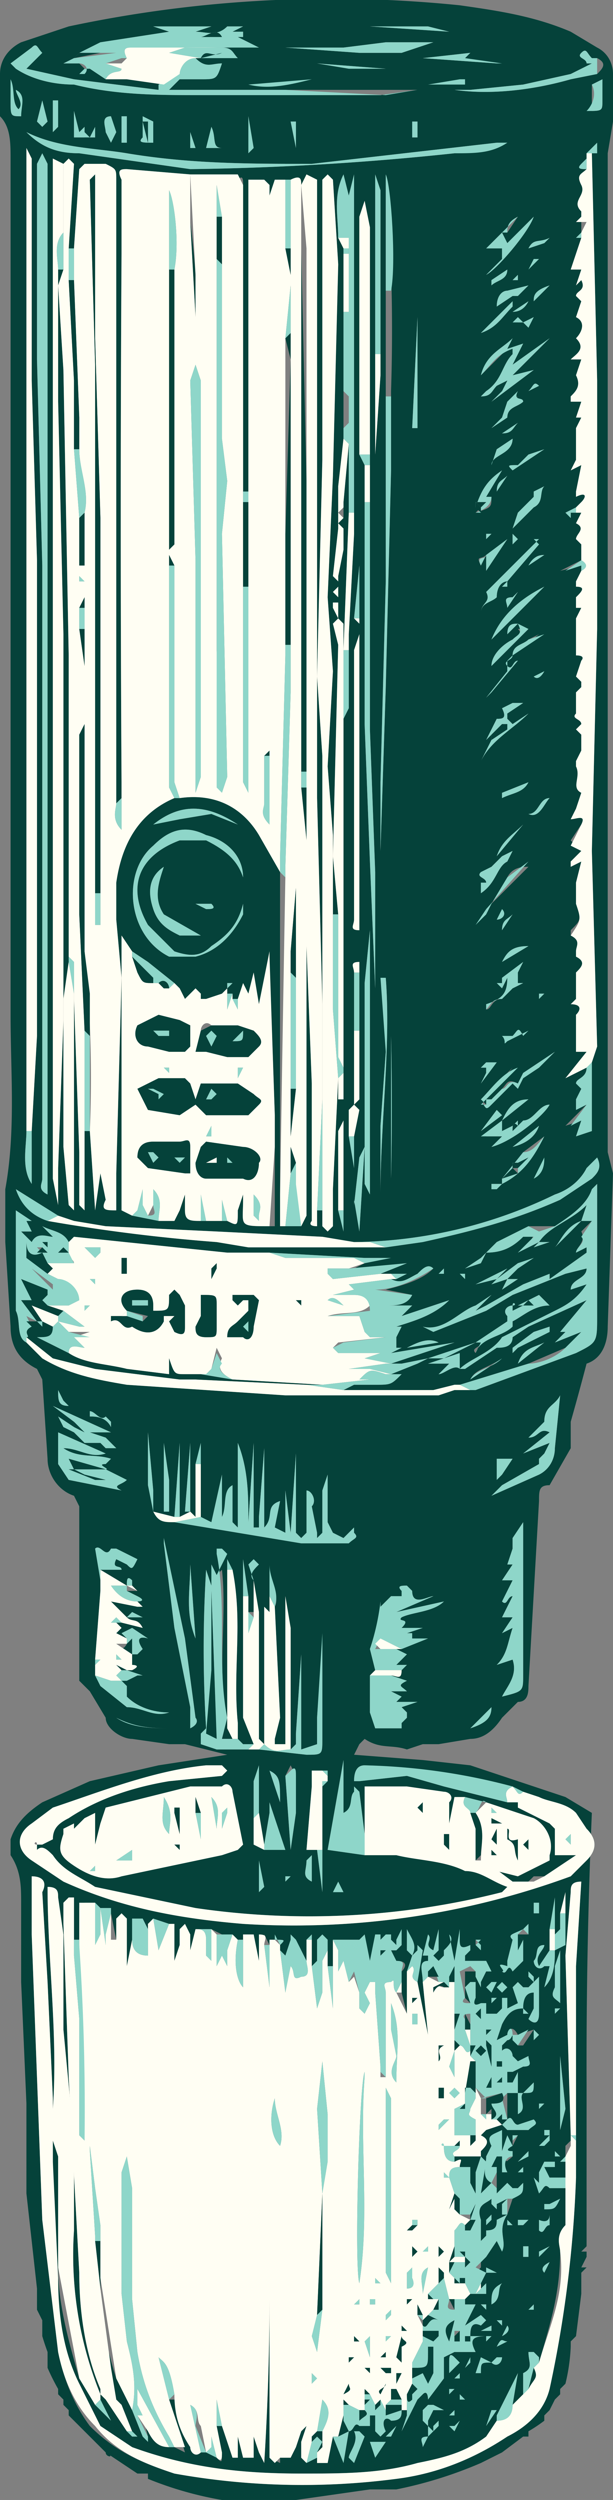
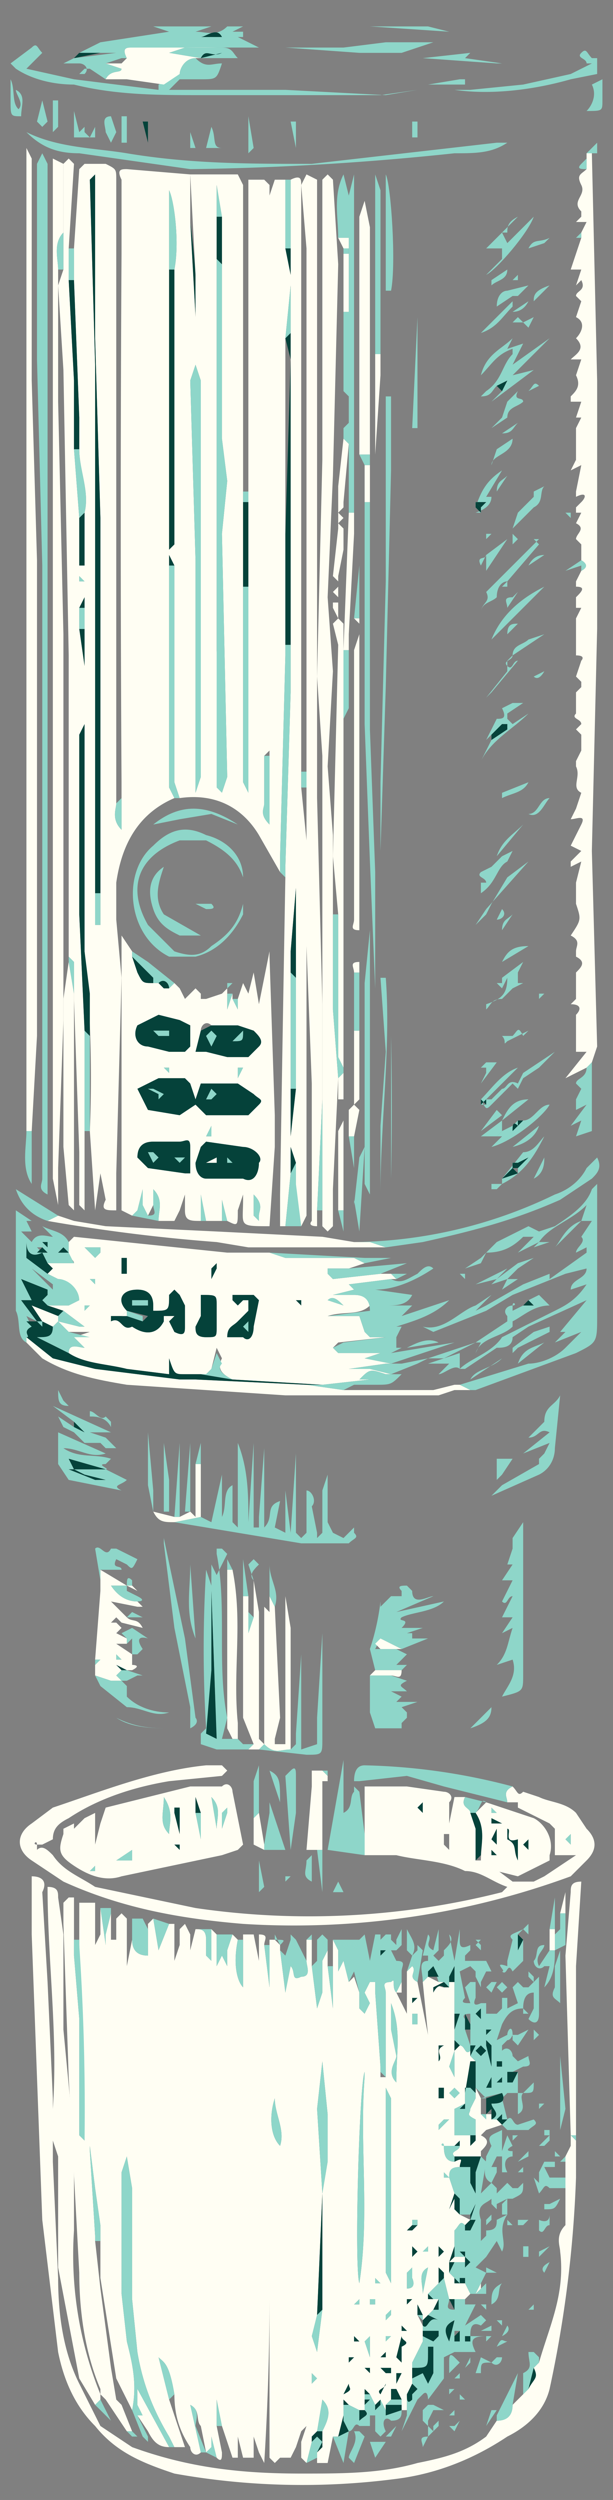
<svg xmlns="http://www.w3.org/2000/svg" id="Calque_2" viewBox="0 0 116 473">
  <rect x="0" y="0" width="116" height="473" fill="#808080" stroke="none" />
  <defs>
    <style>
      .cls-1{fill:#05423a}.cls-2{fill:#fffef3}.cls-3{fill:#8ed6c9}
    </style>
  </defs>
  <g id="Calque_1-2" data-name="Calque_1">
    <path d="M71 244h2-2Zm-4-4ZM36 42l1 18v9-17a155 155 0 0 0-1-10Z" class="cls-1" />
-     <path d="M20 464c0 1 2 1 0 0l6 4h2v1a67 67 0 0 0 14 4h14l14-2h5a80 80 0 0 0 16-5l4-2 4-3h1v-1a28 28 0 0 0 3-2v-1l1-1 1-2 1-1v-1l1-1a36 36 0 0 0 1-7v-1l1-1 1-8v-4l1-1h-1l1-2v-1h-1l1-1v-31a1109 1109 0 0 1 1-51l-5-3-18-6-9-1-13-1 1-2 1-1c3 2 5 1 8 2l3-1h3l6-1c2 0 4-1 6-4l3-3c2 0 2-2 2-3l2-35c0-2 0-3 2-3l4-7v-5a542 542 0 0 0 3-11c3-1 4-4 4-7l1-29-1-4V29l1-6v-9c0-2-1-4-3-5l-5-3c-7-3-14-4-21-5a239 239 0 0 0-74 4L4 8c-2 1-4 3-4 6v8c2 2 2 5 2 8v162c0 11 1 22-1 33v10l1 16c0 3 1 6 5 8l1 2 1 15c0 3 2 6 5 7l1 2v33l2 2 3 5c0 2 3 4 5 4l7 1h3l4 1 4 1-13 2-13 3-9 4c-3 2-5 4-6 7v3c2 3 2 6 2 9v15l1 23v17l2 18v4l1 2v3a48 48 0 0 0 1 3v3a41 41 0 0 0 2 4v1l1 1v1l1 1v1l2 2 2 2 2 2 1 1Zm46-172h-9l-24-4c-2 0-3 0-4-2l-1-5v-10l1 11v4l4 1 1-14v14l2-1h-1l1-13v13l1 1v-10l1-4v14l2 1 2-9v8c1-2 0-4 2-6v7l1 1v-16c2 5 2 10 2 15l1-15v16h1v-2l1-13v15c2-2 0-4 3-5l-1 5 2 1v-8l1 8 1-15v15l1 1 1-1v-8c1 0 2 2 1 3l1 5v1l1-1v-8l1-3v9l1 2 2 1 2-2v1c1 1 0 1-1 2Zm-4 45-1 1v20l-1-8h-2l1-12v-3h3v2Zm-3 15v4c-2-1-1-2-1-4l1-1v1Zm-3-51v6-6Zm-26-25v8-8Zm2 4v6h-1v-13l1 7Zm8-9v12-12Zm13 3v7-7Zm23 32c-1 1 2 0 0 2h4l-3 1h1s1 0 0 0v1h3l-5 2h-1l2 1-2 2h2l-1 1c0 2-1 1-2 1l3 1c-2 1-1 1 0 2h-3l2 1-1 1h4l-3 1 1 1v1l-1 1v1h-5l-1-3v-7l1-1-1-4a43 43 0 0 0 2-8l1-1 1-1h2v-1c-1-1 0-1 1-1l1 1c0 3 3 1 4 1l-7 3 9-2c-2 2-6 2-8 3Zm13 21 4-4c0 2-1 3-4 4Zm10-34v24c0 3 0 3-4 4 1-2 3-4 2-7l-3 1c2-2 2-4 3-7l-2 1 2-3h-2l2-4c-1 0-1 2-2 1l2-4h-2l2-3h-1l1-3v-2l2-3v5Zm-3-4h1-1Zm9-15c0 2-1 4-3 5l-9 4 2-2 7-4v-1l1-1 1-2-5 2 5-4c-2-1-2 1-4 1l3-3c0-3 2-3 3-5l-1 10Zm-8 2-2 3-1 1v-4h3Zm-3-5 2-2-2 2Zm7-33-3 2-2 2-3 1 1-1 4-3 3-1Zm0-2 1-1h2l-3 1Zm-5 6h2l-3 2 1-2Zm-1 2-2 1 2-1Zm1-4-2 2-4 1 6-3 1-2-1 2Zm-6 1 6-3-6 3Zm1-2-3 1 3-2 1-1-1 2Zm-3 4-6 3 6-3Zm-5-2 1-1v1h-1Zm4 0h1v1l-1-1Zm-7-6-7 1H47l-6-1a329 329 0 0 1-32-4c-3-2-5-3-6-6l8 5 3 1 6 1 21 1 20 1 6 1a89 89 0 0 0 38-9c3-1 5-3 6-5l2-2c1 2 0 3-1 4l-6 4c-9 4-17 6-26 8ZM24 29c12 2 23 2 35 2l35-4h2l-10 2a531 531 0 0 1-50 3l-21-3c-4 0-7-1-10-4 6 3 13 3 19 4ZM7 23l1-4 1 4-1 1-1-1Zm3 1v-5h1v5l-1 1v-1Zm3-4v5-5Zm3 6h-2v-5l1 4 1-1v-3 5Zm2-2v-3 5h-1l1-2Zm4 1-1 2-1-2c0-1-1-3 1-3l1 3Zm1-3h1v5h-1v-5Zm2 1v5-5Zm2 0v-1l2 1v4c-2 0-3 0-2-1v-3Zm3 0v5-5Zm1 0v5-5Zm2 1v-2 2Zm0 4v-3 3Zm2-6v6-6Zm2 6h-1v-3l1 3Zm-1-4h1-1Zm3 4 1-4c1 2 0 4 2 4h-3Zm9 0-1 1v-7l1 6Zm2-5v5-5Zm5 0h1v5l-1-5Zm3-1v7-7Zm3 5v-4 4Zm3-5v5-5Zm2 5v-4 4Zm2-4v2-2Zm2-2v6-6Zm5 1v2-2Zm3 4v-3h1v3h-1Zm9-4v4-4Zm8 202-1 1h-1v-1h2v-1l4-5 4-3c-2 4-4 7-8 9Zm8-5-2 4 2-4Zm-6-2 5-4q-1 3-5 4Zm-4 0 2-2h-3l3-3v2l2-1 1-1h1c2 0 3-3 5-3-1 2-7 7-11 8Zm7-163-2 2h-1l-3 2c0-2 1-3 2-3l4-1Zm-3-1 1-1v1h-1Zm1 143-2 1-1-1h2c1-1 1-2 2 0l1-1 2-1-4 2Zm0 5v1-1Zm-7-36 2-1 2-2 2-1-1 2c-2 1-2 4-5 6v-2h1c0-1-2-1-1-2Zm1-59v-1l4-3-2 3-2 3v-2Zm0-5h1l-1 1v-1Zm5-37-1 2-5 5c1-4 4-5 6-7Zm-6 3 6-6-6 6Zm1 7c3-2 3-5 5-7v-1l2-1-2 4 7-5-7 7 4-1 2-2-2 2-8 6 2-2-1-1c-1 1-1 2-3 2l1-1Zm6-13v-1l1 1h-1Zm-2 18-3 2 2-2 1-3 2-1c-1 1 1 0 1 1-1 1-3 1-3 3Zm2 1c-1 1-1 2-3 2l3-2Zm2-3 3-2-3 2-1 1 1-1Zm2-4-2 1c1-1 1-2 2-1Zm0-1v1-1Zm-8 13 3-2c0 3-4 3-4 5l1-3Zm3 18v-2l1 1-1 1Zm1 1-6 6 6-6Zm-3-8 2-1 3-3-3 3-2 1Zm-1-3c0-2 1-2 2-3l-2 3Zm1 6-2 2 2-2Zm-4 8c-1-2 0-1 1-2l-1 2Zm6 14c1-1 2-1 1-2h2l-7 7c0-2 2-4 4-5Zm-1-1c0-2 1-2 2-2l-2 2Zm4 1 2-1-5 4c0-2 2-2 3-3Zm-4 4s-1 0 0 0l1-1-1 1Zm0 2v-1c1 1 1-1 2-1l-5 6-1 1 4-5Zm-3 12-1 1 2-4c1 0 2 0 1-2l2-1h2l-3 2v1l1 1 3-2c-3 3-7 5-9 9l2-4v-1Zm-1 24v-1 1Zm-1-4 3-3-3 3Zm8-3-5 6c1-3 3-4 5-6Zm-4 0 3-3-3 3Zm0-5v-1l5-2c-1 2-3 2-5 3Zm-1-2 2-1-2 1Zm2-7 4-3-4 3Zm-3 29 3-5c1-2 3-2 4-2l-8 8 1-1Zm6 18 2-1-2 1Zm0 5 2-1-2 1Zm-6-16 2-2c0-2 1-2 2-3l-2 3-2 2Zm0 5v1-1Zm0-8 1-1-1 1Zm2-3-1 2 1-2Zm0 0 3-4-3 4Zm5 7-5 3c1-2 2-3 5-3Zm-4 6-1 2v-2l4-3-1 2c-1 0 0 0 0 0v2h1l-2 1-2 2c-2 0-2 2-3 2v-4 3c3-1 4-2 4-5Zm-1 11 1-1-1 1Zm0-5-1 2 1-2Zm1 7-2 3 2-3Zm1 4-4 5h-1l5-5Zm5-44 2-2-2 2Zm0 30h1l-1 1v-1Zm2 4-1 1 1-1Zm-4-38c2 0 2-3 4-3-1 1-2 4-4 3Zm1-26 2-1s-1 2-2 1Zm-2-1 4-3-4 3Zm-1-11-5 5c2-5 6-8 10-10l-5 5Zm-1-3 1-1-2 3c0-1-1-2 1-2Zm-1-2h-1l1-1v1Zm4 0 3-3-3 3Zm0-4c1-1 1-2 3-2l-3 2Zm2-4-6 7c-1 0-2 1-2 3-1 1-3 1-3 3 0-2 2-2 1-4l8-8 1-1h1Zm-5-3 1-3 3-3v-1l2-1c-1 1 0 3-2 4l-4 4Zm0-11c-1-1-1-1 1-1l2-2 3-1-6 4Zm4-5 3-3-3 3Zm0-5 3-2-3 2Zm0-22c0-1 0-2 3-3l-3 3Zm-1-6 1-2-1 2Zm1 9-1 2-1-1 2-1Zm-4-1 3-2q-1 2-3 2Zm-4-5v-1l3-2c0 2-2 2-3 3Zm4 3v1c-2 2-3 4-6 5l6-6Zm-2 32-3 5h1c0 2 0 2-3 3l1-1h-1c1-3 2-5 5-7Zm-3 84-2 2 2-2Zm0 29h-1l1-1h2l-3 4 1-2v-1Zm-1 12 3-4 1 1-4 3Zm4-2c1-2 2-4 5-4l-5 4Zm6-7 2-2-2 2Zm1-3-3 2-1 2-1-1-1 1-3 3c-1 1-1 1-2-1h2l2-2c1-1 1-2 3-1l1-2 6-4-3 3Zm0-100h-1l5-4-5 4Zm2-57Zm0 0-1 1-3 1c1-2 2-1 4-2Zm-12 7 3-3v-2h-3l3-3 1 2 5-5c-1 3-7 10-9 11Zm2-11-1 2 1-2Zm-1 2-1 1 1-1Zm1-6-2 2 2-2Zm-1-2 2-2-2 2Zm5 6c-1 0 0 0 0 0Zm0 0-2 3c0-1 0-2 2-3ZM79 145v-5 10-4Zm-1-64 1-21V39v42h-1Zm-2-4v7-7Zm0 102v17-17Zm0-104v-7 7Zm-1 21v18-18Zm-2 103v-14c1 13-1 27-1 41v-13l1-14Zm-1-38v-13l1-38V33a366 366 0 0 1 1 41v15l-1 41-1 31Zm0 68v2-2Zm-1-36v-6l-1-24-1-26V88l-1-2V41l1-3v-4 4l1 5v95l1 27v28Zm0 2v17-17Zm-1 31-1-2v-38l1-10v50Zm-2 7-1-6v-6l-1-6v-5l1-1 1 1-1 5v13l1-9 1-2-1 16Zm-2-99-1 2v72h-1v-4l-1 21v7l-1 1-1-1v-3h-1v3c-2 0-1-1-1-1v-26l-1-26v-30h-1l1 10v71l-1 2h-4v-6a29667 29667 0 0 1 0-61l-3-7c-4-5-9-8-16-7h-1c-7 3-10 9-11 16v7l1 11-1 37v7c-2 0-2 0-2-2l-1-5-1 7-1-15h-1v15l-1-1v-10l-1-29v-1 41l-1-1-1-11v-28l1-7v-58l-1-54-1-16 1-3h-1v25l1 44v73l-1 28v7l-1-5V30l2 1v13-13l1-1 1 1-1 16h1l1-15 1-1h4c2 1 2 1 2 3v118l1-1v-3a8256 8256 0 0 1 0-100V34c-1-2 0-2 1-2l12 1 9 1c1-1 1 0 1 1v58h1V34h3l1 1v107l-1 1h1V37l1-3h3c2-1 2 0 2 1v111h1V91l-1-44V35l1-2 2 1v117l1 39v18-65l-1-15 1-41V34l1-1 1 1 1 16-1 40-1 23 1 14-1 18 1 13v15h1l-1-11 1-40-1-4 1-1v1l1 6v-1l1-26V84l-1 11v3l-1 1v-7l1-9V47l-1-2c0-4-1-8 1-12l1 4 1-4v68l-1 19v14Zm-1 99-1-4v-15l1-2v21Zm-19-6v-1l-1 3c0 3 0 3-2 2h-5c-2 0-2 0-3-2v-3l-1 3-1 2h-3l-5-1-2-1v-52l2 3 3 2 5 4 1 1 1 2 1-1 1-1 1 1v3-2h1l3-1 1-1v-1h1l-1 1v1h1v1l1 1 1-4 1 2 1-4 1 6 2-10v2l1 29v21h-1c-6 0-5 0-5-5Zm-7-69c4 1 7 4 7 8-1-3-3-5-6-7h-6c-8 3-10 9-6 16l5 5c3 1 5 1 7-1 3-2 5-4 6-8v2c-2 4-5 7-9 8h-5c-8-4-9-16-3-21 3-3 6-4 10-2Zm-10-2c5-4 10-4 16 0l-5-2-6 1-5 1Zm2 17 7 4h-4c-2-1-4-2-5-5s-1-6 2-8c-1 3-2 6 0 9Zm6-2h3c1 1 0 1-1 1l-2-1Zm10 7 3-9-3 9Zm17-61-1-2v-1h1v3Zm0-6v2l-1-1 1-1Zm0-2v1l-1-1 1-9v-1l1 1v4l-1 5Zm4 8v1l-1-1 1-10v10Zm0 89v2l-1 1v-25c0-1-1-2 1-2v24Zm0-30c-2 0-1-1-1-2v-51l1-3v56Zm3-90v22-75l1 3v35l-1 15Zm3 110a617 617 0 0 1 0 27v-27Zm-65 0v30c-2-1-1-2-1-3V107L7 68V31l1-2 1 2v165ZM5 28l1 2v42l1 34v90l-1 18v10c-2-3-1-7-1-10V28Zm105 75-1-1c0-1 2-2 0-3l1-2h-2v1l-1-1 2-1 1-1c1-1 1-2-1-1v-1l1-5-2 1 1-2v-6l1-2h-1l1-3h-2v-1c1-1 2-2 1-4l1-3h-2c1-1 3-2 1-4 1-1 2-3 0-4l1-3-1-1c0-1 2-1 1-3l-1 1 1-3h-2l2-6h-1l-1 1 2-2v-2h-1l1-1v-1c-2-2 1-3 0-5s0-2 1-3c-1 0-2 0-1-1l1-1v-1l2-2-1 2 1 43v47l-1 42 1 37-1 3v13l-3 1 1-3-3 1 4-4-2 1v-2l1-2-1-1c0-1 2-1 2-3l-4 2 4-5h-2v-7c1-1 1-2-1-2l1-1v-5c1-1 2-2 0-3v-1c0-1 1-2-1-3v-1c2-2 2-2 1-5v-4l1-4-2 1v-1l2-2-2-2 2-3c1-2-1-1-2-1l1-2 1-3c-2-1 0-3-1-5v-1l1-2v-3l-1-1 1-1c0-1-2-1-1-2v-4l1-1v-1l-1-1 1-3s1-1-1-1v-7l1-2h-1l-1 1 1-1v-2c1-1 2-2 0-2v-1l1-2v-1l-4 1 4-2v-3Zm2-82v-5l2-1v4c0 2 0 2-3 2ZM89 10l-1 1 6 1-14-1 9-1Zm5 5h-3 3Zm-8 1h-5 5ZM82 5h-4 3l4 1-15-1h12ZM68 4h-6 6Zm-3 5 8-1h9l-6 2h-8L54 9h11ZM50 5h3-3Zm3 2h-2 2Zm-2 7h-8 8Zm7 2H47h11Zm-4-2h16-16Zm1-3h11-11Zm11 2-6-1 13 1h-7ZM55 4h-6 6Zm-8-1h-3 3Zm1 1-5 1 5-1ZM6 9c1-1 1 0 2 1l-1 1-2 2 9 2 16 2 1-1-7-1h-4l-3-2h-1l-1-1h-3l2-1 1-1 4-2 13-2-3-1h11l-3 1c2 0 4 1 6-1h3l-2 1h2v1h-1l4 2h-8 1c2 0 2 1 3 2h-8c2 2 3 1 5 1-1 3-1 3-4 3h-4l-2 2h57l10-1 9-2 4-2h-1c0-1-2-1-1-2s1 0 2 1h1c2 1 1 2 0 3l-5 1c-7 2-15 3-22 2h-7l-7 1H38c-8 0-16 0-24-2-4 0-8-1-11-3l-1-1 4-3ZM4 20l-1-3 1 3Zm-2-1v-4l1 6h1v1c-2 0-2 0-2-3Zm6 238-3-3c-2-1-1-4-2-6v-19l3 2H5l1 2H4l2 2c1-2 3-1 4-1l-2-2c2 1 4 1 5 3l1-1 29 3h8l18 1h4l-4 1-2 1 10-1-5 2h-1 6l-2 1h-1c2 1 3 0 5-1 1-1 2-2 3-1-2 2-5 3-9 4l5 1c-1 2-3 2-5 2h5l-2 2 9-3c-3 3-7 4-10 5h1l-1 2v2h1l-2 1 12-2-12 4h-1 3l5-1-2 1-5 2h-1 3c-2 2-2 2-5 2h-4l-2 1h17l4-1h1l13-4 7-3 3-3-5 2 2-2h-1l5-6-11 5-3 2c0 2-2 1-3 2l-6 4h-1c-1-1-3 1-4 1l2-2h-4l6-2v3c2-2 6-3 8-6l10-5c2-1 4-2 6-5l-3 1c0-2 3-2 3-4l-4 1-10 4-5 3-10 4-2-1c4 1 7-3 10-4l3-2-3 3 2-1 7-4 5-2v1l7-5v-1l-2 1c0-1 2-2 1-4l2-2h-2l1-3c-3 3-7 4-9 7l-2 1-2 1c1-1 3-2 3-4l-2 1c-2 2-4 3-7 3l2-2 6-3h5c3-2 6-4 7-7l1-1v25c0 5 0 5-4 7l-19 7h-4l-3 1H54l-30-2c-6-1-11-2-16-5Zm69-2c2-1 4-2 6-1l-6 1Zm19-6c-1-1 0-2 1-2 0-1 1 0 0 0v1l2-1h-1l2-1 4-2-2 1 2 2c-3 0-5 2-7 3v1c-3 2-6 2-7 5-1-1 1-1 1-2h-1l-6 3h-3l9-3 6-4v-1Zm-7 12c1-2 3-2 6-4l-6 4Zm9-6-1 1v-1l4-3 3-1v1l-6 3Zm5-1-5 4c1-3 3-3 5-4Zm-6 2-2 1 2-1Zm8-20c1-1 2-4 5-5l-5 5Zm-84 34c-1-2-3-2-4-2v-1c1 0 2 2 3 1l1 1v1Zm-7-4h-1 1Zm-1 0c-2 0-2-1-2-3l1 2 1 1Zm-3 0 11 5h-4l3 1 2 2h-2l-1-1h-3l-2-2-2-1-1-2 3 2v-1l-4-3Zm3 14-2-3v-6l9 4c-3 1-5-1-8-1 3 2 6 1 9 2l-1 1c-2 0 1 1 0 1l4 2c-1 1-3 1-1 2l-10-2Zm6 39-1-2v-3l1-13v-2l-1-6c1-1 2 2 3 0h1l4 2c-1 2-1 2-2 1l-2-1c-1 2 1 1 1 2h-4l5 3c0-1 0-2 1-1v1l1 1h-2c-1 0 0 0 0 0l2 1c2 1 0 1 0 1v1h1-1l-5-1 3 3c1 1 2 0 3 2l-4-1h-1l1 1-1 1 2 1-1-1 2-1 3 2s-3-1-1 2l-1 1h-1v-3l-1 1c-1 2-2 0-2 0l3 2v2s2 0 0 1h-1l3 1h-1l-2 1h-1l1 1v2c2 2 5 3 8 3-3 1-5-1-8-1l-5-4Zm8-13h-3l1-1 2 1Zm2 13h-3 3Zm-7 6c4 2 7 2 11 2-4 0-8 0-11-2Zm14 2v-4l-3-15-2-16v-1l4 19 2 15s1 1-1 2Zm1-17c-2-5-1-9-1-14l1 14Zm4 21-3-1v-2l1-1a247 247 0 0 1 0-30l1 3v-4l1 2 1-1c1 9-1 19 1 28l-1 4h2l-1-2v-32l1 2c2 10 0 19 1 29v3l1 1h2l-2-5v-30l1 7v3h1v-8 2l1 6v24l1 1v-26l1 1v-8c0 3 2 5 1 7l1 21-1 4v1h2v-34 6l1 6v23l1-1v-2l1-15v18l3-1v-5l1-14v18c0 3 0 3-3 3l-9-1h-8Zm9 26-1 1v-6l1 5Zm0-7-2-1v-12l1-3v9l1 6 1-6v-2l3 9h-4Zm1-15c2 1 2 2 2 6l-2-6Zm3 20h1l-1 1v-1Zm0-19 1-2 1 2v7l-1 7-1-14Zm-42 10 2-1v6-5l2-2 2-1v6l1-4 1-3 16-4h6c1-1 2 0 2 1l2 10-1 1-3 1-19 4c-3 1-6 0-9-2s-3-3-2-6v-1Zm-6-1 4-3c9-3 19-7 29-8h3l1 1-1 1-10 1c-6 1-13 3-19 7-2 1-3 2-3 4l-2 1H6l1 1c1-1 2 0 3 1 2 3 4 4 8 6l19 4a148 148 0 0 0 58-3l1-1c-3-1-5-3-8-3-4-2-9-2-13-3h-6l-7-1 3-17v10c2-1 1-3 2-4v-1l1 1 1 8v2-11h8l7 1c1 0 2 1 1 2v6h-1v2l1 1v-5l1-5h2l4 1 9 3c2 1 4 4 3 7v1l-6 3-4-1-1-1 4 3c2 1 2 1 4-1h2l6-4h1-5v-5l-1-1-6-3v-1h-2l-12-3-7-2-9 1h-1q0-3 2-3a118 118 0 0 1 30 5l3 1c2 1 5 1 7 3l2 3c2 2 2 4 0 6l-3 3a152 152 0 0 1-62 9c-12-1-23-3-34-8l-6-4c-3-2-3-5 0-7Zm57 13Zm44 10-2 1c0 2 0 5-2 7l1-4h-1c-1 1-2 0-2-1 1-1 0-3 2-3 0 1-2 2-1 4l2-3v-4l1-6v7s1 0 0 0l1-1v-3l1-4v10Zm-13 88-2 3 1-3h1Zm-1-9c-2 0-2 0-2 2h-1l1-3 2 1 1-1h1c1 0 1 0 0 0 0 1-1 2-2 1Zm0-7v1h-2l2-1Zm-1-3-1-1h1v1Zm1 5-1 1v-1h1Zm-2 4 1-3-1 3Zm4-7v1l-1-1h1Zm-2-3c0-2 0-3 2-4-1 1 0 3-2 4Zm1 8c1-2 1-1 2-1l-2 1Zm1-2 1-2s1 1-1 2Zm1-10 1-3-1 3Zm0-11v-1l1 1h-1Zm1-5-1 3h-1v-2l1-1-2 1v1l-1-1v-1c-1 1-3 1-2 4v4l1-1v-1c2 0 2-1 2-2l2-1c-2 3 0 5-1 7l-1-2-2 3-1 1v1c-1 1 0 1 1 1v-1l2 1h-2l-1 2v1l1-1v2h-3l-1 1v1h2l-1 2-1 2 3-2 1 1-1 1c-2-1-2 1-2 2h3c-3 0-3 1-2 3h-4l-2 1v4l-3 4s0-2-1-1l-1 1-3 6 1-3v-1h-1c0 1 0 2-2 2-1-1-2 0-1 2l-1 1-1-1v-3h-1v2h-2c-1-1-1 1-2 1l-1 6-2-5-1 5h-2v-1l-2 1-1-1v-3l1-3-1 1-1 3-1 2h-2v1l-2-1v-30a512 512 0 0 1-1 31l-1-2-1-3v4h-2l-1-4v4h-1l-2-6h-1l1 5c0 2 0 2-1 1l-2-1h-1c-1 1-2 0-2-1l-3-9h-1l3 10-2-1h-1c-2 0-3-1-4-3l-1-3 1 4v1l-1-1-2-5-3-6c-2-6-3-13-3-19v-7h-1l1 9 2 15 1 6 1 1 2 5 1 1h-1l-1-1-4-6-1-1v-1c-3-7-4-15-4-22l-2-37-1-29v-4l1-1h1v8h1v-6l1-1h2l1 1h2v1l1 5v-4l1-1 1 1v9l1-5v-4h2l1 2v3-4l1-1 3 1h1v7l1-3v-3l1-1 1 2v3l1-4h3l2 1h2l1 1h1v-1h2l1 5 1-5 1 2v-1h1c2 0 2 0 1 1v1l1 1 1-3v-1l1 1 1 2 1 2v-4l1-1v6l1-1v-4l1-1 1 1v5h1v-5h5l1-1 1 5 1-5h1v2l1-2h1v1l1 1 1-1v-2 3l-1 1h-1l1 2c2 0 2 1 1 2v4l1 4v-8l1-3 1-1v-1l1 1-1 6 1 6 1 4-1-10c0-2-1-4 2-4v-1h-2l1-4c1 1-1 2 1 3l1-4v4l-1 1 1 1 1-1v-1c1-1 2-2 1-3l1 5 1-6v2c0 1 0 2 2 1v1l-1 1v1h4l1 2h-1l-1 2v1l-1-2v-1h-2v5l1 1-1-3 1-1h1v3s-1 2 1 1h1v2h2l1-1v-2l1 1v1l2-1c1-1 0-2-1-3l1-1 1 1h1l1-1 1-1v7c0 2-1 2-2 1l-1 1 1-1 1-2v-3c-2 0-2 0-2 3-2 0-3 1-4 3l-1 3 2-1c0-1 1-2 2 0 0 0 0 1 0 0l3-1-2 3h-1l-1-1c0-2 0 0-1 0l-1 1v1c1-1 2 0 2 1l1 1 2-1c0 1 1 2-1 2l-2 1 1 1v3h-2v5c1-1 1 1 2 1l3-1c1 1 0 1-1 2h-4l-1-1-3 1-1 1c2 1 1 2 0 3v1l1 1-1 6 2-2c-2-1 0-3-1-5l1-2c-1-2 1-2 2-2v3l1-3 1 2s-2 1 0 1v1c-1 1-2 1-1 3h-1l1-2-1-1h-1l-1 2h1v5l2-2 1 2 1-1 1-1c0 2 0 2-2 3Zm-4 4-1 1v-1l1-1v1Zm-4 27-1 1 1-2v1Zm-4 10 1-1v1h-1Zm0-5h1l-1 1v-1Zm1-2 1-1v1h-1Zm1-3-2 2v-2c0-1 0-2 1-1l1 1Zm-1 12 1-1-1 2-1-1h1Zm1-5v-1l1 1h-1Zm-5 2-1 2v1l-1-1v-2l1-1h1l2 1h-2Zm1 3-1 1v-1l1-1v1Zm-2 1Zm-1 3c-1 1 0 0 0 0Zm0 0c0-1-1-2 1-2l-1 2Zm-5-4-1 2h-1l2-2Zm-5 3h3l-2 3-1-3Zm-3-2h1l1 1-2 5-1-1c0-1 2-3 1-5Zm10-91v-4l1 5-1-1Zm13-1v-1h1l-1 1Zm1 1v-1 1Zm1 0v1-1Zm1 8-1-1 1-1h1l-1 2Zm1 1-1 1v-1h1Zm2-6v-1l1-4c-1-1 0-1 2-2l1-1v2h-2l1 1v4l-1 1-1 1c-1-2-1 1-2 0 1 0-2-2 1-1Zm-1-5Zm5 6 1 1v1l-1-1v-1Zm-5 2 1 1-1 1-1-1 1-1Zm6-15h1v2h-1v-2Zm-2 20 1 1h-1v-1Zm0 16 2-2c0 2 0 2-2 2Zm1 4v-3 3Zm-2-4h1c-1 1 1 3-1 4v-4Zm2-11v2-2Zm-2 24 2-2v1l-2 1Zm1 2h-1l1-1v1Zm-1-7-1 2v-2h1Zm-2 9Zm2 7h3-1l-1 1h-1v-1Zm0 20h1-1Zm1-13v-2h1v2h-1Zm2 9v1h-1l1-1Zm0-25c-1 0-1 0 0 0v-1 1Zm0-6v-1 1Zm0-19v-2l1 1-1 1Zm1 22Zm0-10h1l-1 1Zm1-4v-2 2Zm1 6-1 2 1-2Zm-1 5 1-1h-1v-1h1c0-1 0 0 0 0v2l-1 1h-1l1-1Zm2-29v-4l1-3v10c-1-1-2-1-1-3Zm0 4h1l-1 1v-1Zm0 27 1 1h-1v-1Zm1-4v-14l1 10-1 4Zm-3-39v1-1Zm-86 95c-3-4-5-9-6-14l-3-25-2-54v-11c2 0 3 1 2 3l1 17 1 22v2c1-14-1-28-1-42 2 0 2 1 2 2l1 7v18l2 21v17a70 70 0 0 0 5 31v1l2 4 1 1-1-1-3-3-3-5c-2-7-4-14-4-21v-21l-1-3v26c1 7 2 14 5 20l4 8 6 4c11 4 21 5 32 5 8 0 15 0 22-2 5-1 9-2 13-5l2-3v-1l4-8-1 6 2-2v-4c2-1 1-2 1-4h1l1 1v1c2-7 4-13 4-21 0-1-1-3 1-5v-7h-3c-1-1-1 0-2 1l-1-3 1 1v-2l1-2h2v1h-2v2h4v-3h-1l1-1v-2l1-1v-1l-1-34 1-12c0-1 0-2 2-2l-1 16v40a226 226 0 0 1-5 40c-2 4-4 7-8 9-6 4-13 7-21 8a137 137 0 0 1-42-1c-6-2-11-4-16-9Zm86-42h1l2-1c-1 2-1 2-3 2v-1Zm1 2v2c-1 0-1 2-2 1v-2s2 1 2-1Zm0 9-1 2q-1-1 1-2Zm-2-1v-1l2-1-1 1-1 1Zm1-208ZM90 97Zm5-85Z" class="cls-1" />
    <path d="m63 461-1 5h-2v-2l1-1v-3c1-2 2-4 0-6l-1 6-1 1v1l-1 4-1-1v-3l1-3-1 1-1 3-1 2h-2l-1 1-1-1v-38 8a512 512 0 0 1-1 31l-1-2-1-3v4h-2l-1-4v4h-1l-2-6-1-5v5l1 5c0 1 0 2-1 1l-1-4v2l-1 1-1-5c-1-1 0-3-2-4l2 9c-1 1-2 0-2-1-2-3-3-6-3-10-1-6-2-6-3-7l2 8 3 9h-2l-1-2c-3-5-5-10-6-16l-1-10v-21l-1-6-1 3v23l1 9c1 4 2 8 1 13l-3-6-3-19v-10l-1-7-1-8v1l1 16v1l1 9 2 15 1 6 1 1 2 5h-1l-4-6-1-1v-1c-3-7-4-15-4-22l-2-37-1-29v-4l1-1h1v11l1 12v22l1 1v-1l-1-36v-8h3v8l1-2v-5l1 7v-2l1-4v5h1v-4l1-1 1 1v9l1-5c0 2 1 3 3 3v-6l1-1 1 6 2-5h1v7l1-3v-3l1-1 1 2v3l1-4c1 0 2 0 2 2v3l1 1v-6l1 1v6l1-2 1 2v-3l1-3 1 1c-1 5 0 8 1 9v-10h2l1 5v-5c2 0 1 1 1 2l1 8v-9h1l1 1v1l1 8 1-5c1 1 0 3 2 2 2 0 1-2 1-3v-4h1v5l1 8 1-3v-6l1-2v3l1 8v-13l1 2v4l1-2 1 4 1-1 1 3v3l1 1 1-2-1-2 1-2h1v2l1 14v2h1v-16c0-1-1-2 1-2 1-1 0 1 1 2l2 4v-8l1-1c1 1-1 2 1 3l1 5 1 5-1-10 1-1 2 1h1l-2 1v1c1-2 1-1 2-1h1v-1h1v7c-1 0-1 0 0 0v6l-1 3 1 2v-5l1-1c1 0 1 2 2 1v1l1 1h-1l-1 6a66 66 0 0 0 0 2l-2 1v5h3v2l1-1v-4c-2-1-1-1-1-2l1-2v-2l1 2v3l1 1v-1h1v1h1l1 1-3 1-1 1c2 1 1 2 0 3v1h-5c-1-1 1-1 1-2v-1l-1 1h-2c0-1-1 0 0 0 0 1 0 3 2 3 2-1 1 0 1 1-2 0-2 1-2 2l-1-1v1h1l1 3-1 3 1-2v2l1 1 2 1-1 1c-1-1-1 0-2 1v3l-1 3v2l1 1v1c0 1 0 0 0 0h2l1 2-1 1h-3l-1-4v-1l-1-1v3l-2 2v1h2l-1 2-1 1-1 1v-1l-1-2v2l1 2v3l-2 4v4l-1 2v3h-1v-2l-1-2h-1v2l-1 1v1l-1-1h-1l-1-2-1-1v4h-1l-2-1-1-1v3l-1 4h-1Zm21-62-1 1 1-1s1 0 0 0c0-1 0-1 0 0Zm-25 52-1 2 1-2 1-1-1-1v2Zm20-30v-1h-1v1l-1 1h1l1-1Zm-13 30-1 2c2-1 1-1 1-2l1-3-1 3Zm8-2v-1h-2l1 1h2v2l1-2h-2Zm-13-12v-22l1-6v-9l-1-10-1 9 1 16-1 23-1 4 1 3 1-8Zm13-5v-35l-1-2v35l1 2Zm-5-40c-1 2-2 37-1 40 2-13 0-26 1-39v-1Zm5-13v5l1 5c0 1-2 3 0 5 0-6 1-10-1-15Zm1 24 1 11-1-11Zm-23-6c-1 3-1 7 1 9 1-3-1-6-1-9Zm17-14v6-6Zm12 4v11-11Zm-5 55-1 4 1 1v-3c2-1 0-1 0-2Zm6-58v-5 5Zm2-5 1 4-1-4Zm-6 39v-6 6Zm3 11c-2 1-1 3-1 5l1-5Zm2-39c1-1-1-2 1-3h-1v3Zm-1 17v-4 4Zm-4 22-1 1v3c2 0 1-2 1-2v-2Zm-8 17v-4l-1 1 1 3Zm-12 11v-2 2Zm20-55v3-3Zm4 11v3-3Zm-12 27v-2 2Zm3 11c0 1-2 1-1 2l1-2Zm-19-69v-3 3Zm18 50-1-1v1h1Zm14-35 1-1-1-1-1 1 1 1Zm-9 44-1-1v1h1Zm0-4v2-2Zm-10 6h1l-1-1v1Zm16-40 1-1 1-1h-1l-1 1v1Zm-5-22v2h1v-2h-1Zm3 27v2-2Zm-7 29-1 1v1l1-1v-1Zm7-16v1-1Zm2-26v2l1-1v-1h-1Zm-5-2v3-3Zm5 27v2-2Zm-7 7-1-4 1 4Zm2-2v2l1-1-1-1Zm5 2 1-1-1-1v2Zm-13 21h-1l1 1v-1Zm-3-2h-1v1l1-1Zm1-11-1 1h1v-1Zm5 11v-1l-1 1h1Zm4-10 1-1h-1v1Zm3-32-1-2 1 2Zm-7 38v1l1-1h-1Zm3-24v1-1Zm5 8v-1l-1 1h1Zm-10 10v-1h-1v1h1Zm8-58-1 1v-1h1Zm1 33Zm0 6c0-1 0 0 0 0ZM16 214v15l-1-1v-10l-1-29v-7l-1-1v-57l-1-54-1-16 1-3V31l1-1 1 1-1 16v6l1 19v13l1 13v9h1V97c1-4-1-8-1-12v-6l-1-26v-6l1-15 1-1h4c2 1 2 1 2 3v118c0 1-1 3 1 5v-9a8256 8256 0 0 1 0-100V34c-1-2 0-2 1-2l12 1v9l1 18v9l-1 3 1 34v44l1-3V72l-1-3V52l-1-19h9l1 2v113l1 2V34h3l1 1v107l-1 1v9c0 1-1 2 1 4V37l1-3h2v13l1 5V34c2-1 2 0 2 1v114l1 10v71l-1 2h-1v-12l-1-3v5l-1 10h-1v-6a29667 29667 0 0 1 1-60v-2l1-33V54l-1 10v60l-1 38v3l-4-7c-3-5-8-8-15-7l-1-3v-41l-1-2v44l1 2c-7 3-10 9-11 16v7l1 11-1 37v7c-2 0-3 0-2-2l-1-5-1 7-1-15a238 238 0 0 0-1-34v-43l-1 2v34l1 22v19Zm0-99v-2l-1 2v4l1 7v-11Zm3 60V98l-1-34V33l-1 1 1 35v106h1ZM42 41l-1-6v88l1 26v1l1-3-1-46 1-10-1-8V41Zm13 165v9l1-9v-38l-1 12v26ZM33 51c1-5 0-13-1-15v68l1-1V51ZM19 177v43-43Zm-4-47 1-2-1 2Zm1-20-1-1v1h1Zm-2 124 29 3h8l3 1h13l2 1-3 1h-4v1l1 1 9-1h2l1 1h-1l-8 1 1 1-4 1h4c2 0 3 1 3 2-2 2-5 1-8 2h6l1 3 1 1h3l-9 1-1 1 1 1h8l-3 1 5 1h-1l-7 1h4l4 1h-1c-3-1-3-1-5 1h2l-9 1-17-1c-2-1-3-2-2-4l-1-2-1 4-1 1h-4c-2 0-2 0-3-3v-2 5l-8-1c-4-1-8-1-11-3 0-2 2-1 3-1l-2-2 3-1h-4l-2-2 4 1h1l-4-3-3-1h4l2-1c-1-2-2-4-4-4l-2-1 1-1-1-1h5c0-1-2-1-1-2v-2l1-1Zm34 8v2-2l-1-3 1 3Zm-25 7h-2v1c2-1 2 2 4 1 3 2 5 1 6-1h1l1 2c2 1 2 0 2-1v-4l-1-2-1-1-1 1c0 3 0 3-3 3v-1q0-3-3-3c-3 0-4 2-2 4l-1 1Zm20 4h3c1 1 2 0 2-2l1-5-1-1h-4v1l1 1 1-1h1v2l-2 2c-1 1-2 1-2 3Zm-5-8v4l-1 2c0 1 0 2 2 2s2 0 2-2v-4c0-2 0-2-3-2Zm13-6v7-7Zm-10 1v-1l-1 1v2l1-2Zm-17-2h-1v3h1v-3Zm-8-2 2 2 1-1v-1h-3Zm50 15h-3 3Zm-20 5v3-3Zm-22 1-1-3 1 3Zm26-8 1 3-1-3Zm16 4h-3 3Zm-38-15 1 3-1-3Zm7 1v3-3Zm-14 18-1-3 1 3Zm44-10c-1-1-2-2-3-1l3 1Zm-47-4v-1h-1l1 1Zm39-2v-1 1Zm0 5h-1l1 1v-1Zm-41 2 1-1h-1v1Zm4-5s-1 0 0 0Z" class="cls-2" />
    <path d="m25 230-2-1v-52l2 3v1l1 3c1 2 1 2 3 2h1l1 1h1l1-1 1 1 1 2 1-1 1-1 1 1v3-2h1l3-1 1-1v4l1-3v1l1 2v-2l1-3 1 2 1-4 1 6 2-10v1l1 30v6l-1 15c-6 0-5 0-5-5v-1l-1 3c0 3 0 3-2 2l-1-4v4h-3l-1-5v5c-2 0-3 0-3-2v-3l-1 3-1 2h-3c0-2 1-4-1-6v3l-1 2-1-2v-3l-1 4-1 1Zm13-13-1 3c0 2 1 3 2 3h7c2 1 3-1 3-3 1-1-1-3-3-3l-7-1-1 1Zm-1-9a553 553 0 0 0-2-4h-5l-4 2 2 4 6 1 3-2 2 2h8l2-2c1-1 0-1-1-2l-3-2h-7l-1 3Zm6-8h4l2-2c1-1 0-2-1-3l-3-1h-5c-1-1-2 0-2 1l-1 4h2l4 1Zm-13 16h-1c-2 0-3 1-3 3l2 2 7 1h1v-5c0-2-1-1-2-1h-4Zm2-17h3l1-1v-4l-2-1-4-1-4 2c-1 2 0 4 2 4l4 1Zm16 27v4l1 1v-1c0-1 1-2-1-4Zm-3-22 1-2h-1v2Zm-5 9-1 2c-1 0 0 0 0 0h1v-2Zm2 1v1-1Zm-15 1v-2 2Zm0-26v1-1Zm5 13h-1l1 1v-1Zm10 0c1 0 0 0 0 0Zm67 203v7a226 226 0 0 1-5 40c-1 4-4 7-8 9-6 4-13 7-21 8a137 137 0 0 1-42-1c-6-2-11-4-15-9-4-4-6-9-7-14l-3-25-2-54v-11c2 0 3 1 2 3l1 17 1 22v2c1-14-1-28-1-42 2 0 2 1 2 2l1 7v18l2 21v17a70 70 0 0 0 5 31v1l-1 1-3-5-4-21v-21l-1-3v4l1 22c0 7 1 14 4 20l4 8 6 4c11 4 21 5 32 5 8 0 15 0 22-2 5-1 9-2 13-5l2-3c2 0 3-1 3-3l2-2 1-1c1-2 2-2 1-4l1-1c2-7 5-13 4-21 0-1-1-3 1-5v-13l1-2v-2l1 1Zm-99-4v3-3Zm89-62 3 1c2 1 5 1 7 3l2 3c2 2 2 4 0 6l-3 3a152 152 0 0 1-62 9c-12-1-23-3-34-8l-6-4c-3-2-3-5 0-7l4-3c9-3 19-7 29-8h3l1 1-1 1-10 1c-6 1-13 3-19 7-2 1-3 2-3 4l-2 1H7c0-1-1 0 0 0v1c1-1 2 0 3 1 2 3 5 4 8 6l19 4a148 148 0 0 0 58-3l1-1c-3-1-5-3-8-3-4-2-9-2-13-3h-6v-13h8l7 1c1 0 2 1 1 2v6h-1v2l1 1v-5l1-5h2c-1 2 1 2 1 3l1 3v6h1c0-3 1-6-1-9l2-2 9 3c2 1 4 4 3 7v1l-6 3-4-1-1-1 4 3h4l2-1 6-4h1-5v-5l-1-1-6-3v-1h-2c0-1-1-2 1-3 1 1 1 2 2 1Zm-22 2v8-8Zm19 5v2c2 1 1 2 2 4v-4s0-1 0 0c-3 1-1-2-2-2Zm-14-6v6-6Zm12 9v-3l-1 2 1 1Zm0-4h1l-2-1v1h1Zm-11-4 1 3-1-3Zm-12 7v-1 1c1 0 0 0 0 0Zm37 0v-1l-1 1 1 1v-1Zm-28-6v-1l-1 1 1 1v-1Zm14 9-1-1v1h1Zm6-3v2c-1 0-1 0 0 0l-1-1 1-1Zm-26 0v-1 1Zm20-5-1-1v1h1Zm-23 0v-1c0-1 0 0 0 0v1Zm38-256v-6l1-2h-1l1-3h-2v-1c1-1 2-2 1-4l1-3h-2c1-1 3-2 1-4 1-1 2-3 0-4l1-3-1-1c0-1 2-1 1-3l-1 1 1-3h-2l2-6v-1l1-2h-2l1-1v-1c-2-2 1-3 0-5s0-2 1-3v-3h1l1 43v47l-1 42 1 37-1 3-1 1-4 2 4-5h-2v-7c1-1 1-2-1-2l1-1v-5c1-1 2-2 0-3v-1c0-1 1-2-1-3 2-3 2-3 1-6v-4l1-4-2 1v-1l2-2-2-1 2-4c1-2-1-1-2-1l1-2 1-3c-2-1 0-3-1-5v-1l1-2v-3l-1-1 1-1c0-1-2-1-1-2v-4l1-1v-1l-1-1 1-3s1-1-1-1v-7l1-2h-1v-2c1-1 2-2 0-2v-1l1-2c2-1 0-2 0-2v-3l-1-1c0-1 2-2 0-3l1-2h-1v-1l1-1c1-1 1-2-1-1v-1l1-5-1-1ZM60 229v3c-2 0-1-1-1-1v-26l-1-26V47l-1-12 1-2 2 1v117l1 39v18l-1 21Z" class="cls-2" />
    <path d="m64 204-1 21v7l-1 1-1-1v-89l-1-15 1-41V34l1-1 1 1 1 16-1 40-1 23 1 14-1 18 1 13v33l1 13ZM12 346l2-1v6-5l2-2 2-1v6l1-4 1-3 16-4h6c1-1 2 0 2 1l2 10-1 1-3 1-19 4c-3 1-6 0-9-2s-3-3-2-6l1 4-1-4v-1Zm10 0v3-5 2Zm16-3-1-3v3l1 5v-5Zm-8 6v-5 7-2Zm2-2c0-2 1-4-1-7 0 3-1 5 1 7Zm-5 3v-6 6Zm-2-2v-5 5Zm16-2c0-2 1-4-1-6l1 6Zm-7 1v-5h-1v1l1 4Zm-18 3v-5 5Zm26-4 1-3v-1l-1 1v3Zm-20 6h3v-2l-3 2Zm-1-7v3-3Zm13 5v-1h-1l1 1Zm-16 3-1 1h1v-1ZM11 51v25l1 44v73l-1 28v7l-1-5V30l2 1v13c-2 2-1 5-1 7ZM5 214V28l1 2v42l1 34v90l-1 18H5Z" class="cls-2" />
    <path d="m110 231 1-3c-3 3-7 4-9 7l-2 1-2 1 3-3h-2c-2 2-4 3-7 3l2-2 6-3 2 1 3-1c3-2 6-4 7-7l1-1v25c0 5 0 5-4 7l-19 7h-1l-2-1 13-4c2 0 5-1 7-3l3-3-5 2 2-2h-1l5-6-11 5-3 2c0 2-2 2-3 2l-6 4h-1c-1-1-3 1-4 1l2-2h-4l6-2v3c2-2 6-3 8-6l10-5c2-1 4-2 6-5l-3 1c0-2 3-2 3-4l-4 1-10 4-5 3-10 4-2-1c4 1 7-3 10-4l3-2-3 3 2-1 7-4 5-2v1l-3 1 3-1 7-5v-1l-2 1c0-1 2-2 1-3l2-3h-2Zm-13 3-2 2 2-2Zm-5 163-2-2v-5l-1-1 1-2h-1a327 327 0 0 0 0-6c-2 0-1 1-1 1v2l1 3v1c-1 1-1-1-2-1l-1-1v-2l1-3h-1v-9l-1 2v2l-1-1h-1l-1-3-1 1v1l-1 1c0-2-1-4 1-4v-1h-1l1-4c1 1-1 2 1 3l1-4v4l-1 1 1 1 1-1v-1c1-1 2-2 1-3l1 5 1-6v2c0 1 0 2 2 1v1l-1 1v1h4l1 2h-1l-1 2s1 0 0 0v1l-1-2v-1l-1-1-2 1 1 5c-1 1 0 1 1 1l-1-3 1-1h1v3s-1 2 1 1h1v2h2l1-1v-2h1v2l2-1-1-3s-1 0 0 0l1-1 1 1h1l1-1 1-1v7c0 2-1 2-2 1l-1 1 1-1 1-2v-3q-2 0-2 3c-2 0-3 1-4 3l-1 3 2-1c0-1 1-2 1 0h1l2-1-2 3-1-1c0-2 0 0-1 0l-1 1v1c1-1 2 0 2 1l1 1 2-1c0 1 1 2-1 2l-2 1h-1v2h1l1-2v4h-2l-1 1 1 4h-1v-1l-1 1h-1c2-1 0-2 0-3 1 0 3 0 2-2l-4 1Zm1-6v-4l-1-1v1l1 4Zm2 3v-1l-1 1h1Zm-2-1-1 2h1v-2Zm-3-5 1 1 1-1-1-1-1 1Zm1-8-1 1 1 1v-2Zm1 5 1-1h-1v1Zm2 5v1h1v-1h-1Zm-3 3v1-1ZM9 226c-2-1-1-2-1-3V107L7 68V31l1-2 1 2v195Zm29 61 2 1 2-9v8c1-2 0-5 2-6v7l1 1v-16c2 5 2 10 2 15l1-15v16h1v-2l1-13v15c2-2 0-4 3-5l-1 5 2 1v-8l1 8 1-15v15l1 1 1-1v-9 1c1 0 2 2 1 3l1 5v1l1-1v-8l1-3v9l1 2 2 1 2-2v1c1 1 0 1-1 2h-9l-24-4 5-1Zm48 144-1-1 1-2h2v1l1-1-1-1v-3l1-1-1 1v2h-1l1 1h-2v-5c1-1 1-2 2-1v1h1l1-2h-1l1-3-1 2h-2v-3l-1-1-1-3c0-1 0-2 2-2h2v3l1 2v-4l1-3 1 1-1 6 2-2c-2-1-1-3-1-5l1-2c-1-2 0-2 2-3v4l1-3 1 2s-2 1 0 1v1c-1 0-2 1-1 3h-1v-3h-1l-1 2h1v1l-1 2 1 1v1l2-2 1 1h1l1-1c0 2 0 2-2 3h-1v3h-1v-2l1-1-2 1v1l-1-1v-1c-1 1-3 1-2 4v4l1-1v-1c2 0 2-1 2-2l2-1c-2 3 0 5-1 7l-1-2-2 3-1 1-1 1 2 1v-1l2 1h-2l-1 2-1 2h-1l-1-2v-1h-1v1h-1v-1Z" class="cls-3" />
    <path d="m87 262 2 1h-3l-3 1H54l-30-2c-6-1-11-2-16-5l-3-3v-1l5 4 8 2 16 2h3l21 1 7 1h17l4-1h1Z" class="cls-2" />
    <path d="m74 258-5-1 3-1h-8l-1-1 2-1 8-1h-3l-1-1-1-3h-6l8-1c0-2-1-3-3-3h-4l4-1-1-1 8-1c2 1 3 0 5-1 1-1 2-2 3-1-3 2-7 4-11 4l7 1c-1 2-3 2-5 2h5l-2 2 9-3c-3 3-7 4-10 5h1l-1 2v2h1l-2 1 12-2-12 4Zm-4-8h3-3Zm5 127c-1-1 0-3-1-2-2 0-1 1-1 2v16l-1-1v-1l-1-14v-2h-1l-1 2 1 2-1 2-1-1v-3l-1-4-1 2-1-4-1 2v-4l-1-2h5l1-1 1 5 1-5h1v1l1-1h1v1l1 1v-1l1-2v3l-1 1h-1l1 2c2 0 1 1 1 2v2l-1 2Zm-3-7 1-1h-1v1Zm-7 0v-1 1ZM79 17l-7 1H38c-8 0-16 0-24-2-4 0-8-1-11-3l-1-1 4-3c1-1 1 0 2 1l-1 1-2 2 9 2 16 2v-1l4-2c0-1 1-3 3-3 2 2 3 1 5 1-1 3-1 3-4 3h-4l-2 2h22l19 1 6-1ZM45 329l1 1h2l-1 1h-6l-3-1v-2l1-1a247 247 0 0 1 0-30l1 3v-4l1 2 2-4-1-1h-1v1c2 10 0 21 2 31l-1 4h3Zm-5-28v2a6138 6138 0 0 1 1 26l-1-28ZM96 27c-3 2-6 2-10 2a531 531 0 0 1-50 3l-21-3c-4 0-7-1-10-4 6 3 13 3 19 4 12 2 23 2 35 2l35-4h2Z" class="cls-3" />
    <path d="M73 236H47l-6-1a329 329 0 0 1-32-4l2-1 3 1 6 1 21 1 20 1 6 1h3l3 1Zm-9-63-1-11 1-40-1-4 1-1 1 1v84l-1-2v-27ZM52 304l1 21-1 4v1h2v-28l1 6v23c-2 0-3 1-5-1v-26l1 1v-3l1 2Z" class="cls-2" />
    <path d="m15 10 4-2 13-2-3-1h11l-3 1c2 0 4 1 6-1h3l-2 1h2v1h-1l4 2H25h3-3c-1 0-2 0-1 2h-1l-3 1 3 1c0 1-2 0-3 2l-3-2h-1l-1 1h1c1-1 0-2-1-2h-3l2-1 8-1h-7Zm27-3c-1-2-3 0-4 0h4Zm-23 4-5 1 5-1Zm0-2h-3 3Zm59 442v-1l2-1 1 2 1-2v-5h-1v1c0 3 0 3-3 3v-1l2-4v-1l2 1 1-1v-1h-3v-1c1 1 1-2 3-1v1-1s0-1 0 0l-2-1 1-1h1v-2h-1l-1-1 2-2 1-1 1 4c0 1-1 2 1 2v-2c1 0 0 0 0 0h2v1h2l-1 2-1 2 3-2 1 1-1 1c-2-1-2 1-2 2h-1v1h1v-1h3c-3 0-3 1-2 3h-4l-2 1v4l-3 4s0-2-1-1l-1 1-3 6 1-3v-4c0 1 0 2 1 1v-1l1-1-1-1Zm7-8 1-4c-2 1-2 2-1 4Zm2 0v-2h-1v2h1ZM5 253v1c-2-1-1-4-2-6v-19l3 2H5l1 2H4l2 2c1-2 3-1 4-1l-2-2c2 1 4 1 5 3v2l-1-1-1 1h2l1 2H9l-1-2h1l-1-1H7l1 1c-2 1-3 0-3-2v3l4 3 2 1c2 0 4 2 4 4l-2 1H9l-2-2 1 1 1-1v-1l-5-2 2 4H4l3 4-2-1 1 2c-2 1 0 2-1 2Zm5-9h2-2v-1l-4-3 4 4Zm-1-9H8l1 1v-1Zm69 75h3l-5 2-2-1-2-1-1 2h4l2 1-2 2h2l-1 1h-5l-1-4a45 45 0 0 0 2-9v1l1-1 1-1h2v-1c-1-1 0-1 1-1l1 1c0 3 3 1 4 1l-7 3 9-2c-2 2-6 2-8 3-1 1 2 0 0 2h4l-3 1h1s1 0 0 0v1l-1 1 1-1Z" class="cls-3" />
    <path d="M108 404c0 1 0 0 0 0l-1-34 1-12c0-1 0-2 2-2l-1 16v32h-1Z" class="cls-2" />
    <path d="M70 95v43l1 27v28-6l-1-24-1-26V95h1Z" class="cls-3" />
    <path d="M18 317v-2l1-1h-1l1-13v-4l5 3h-3q2 3 5 3l1 1h-1l-5-1 3 3c1 1 2 0 3 2l-4-1-1-1-1 1h1l1 1-1 1 2 1v1h-2l3 2v2s2 0 0 1h-1l-2-1 1 1-1 1 1 1h-2l-3-1Zm5-3-1-1v1h1Z" class="cls-2" />
    <path d="m37 69 1 3v75l-1 3v-44l-1-34 1-3Zm60 245-3 1c2-2 2-4 3-7l-2 1 2-3h-2l2-4c-1 0-1 2-2 1l2-4h-2l2-3h-1l1-3v-2l2-3v29c0 3 0 3-4 4 1-2 3-4 2-7ZM65 74V59h1v14-34 6h-2c0-4-1-8 1-12l1 4 1-4v64h-1V84l-1-1v-2l1-1v-5l-1-1Zm9 1v14l-1 41-1 31v-13l1-38V75h1Z" class="cls-3" />
    <path d="M20 15c1-2 3-1 3-2l-3-1h3l1-1c-1-2 0-2 1-2h16a256 256 0 0 0-6 0l-3 1 6 1h-1c-2 0-3 2-3 3l-3 2-7-1h-4Zm8-3 1 2c0 1 0 0 0 0l-1-2Z" class="cls-2" />
    <path d="M46 171v2c-2 4-5 7-9 8h-5c-8-4-9-16-3-21 3-3 6-4 10-2 4 1 7 4 7 8-1-3-3-5-7-7h-5c-8 3-10 9-6 16l5 5c3 1 5 1 7-1 3-2 5-4 6-8Z" class="cls-3" />
    <path d="M68 86V41l1-3 1 5v43h-2Z" class="cls-2" />
    <path d="M25 456c1-5 0-9-1-13l-1-9v-23l1-3 1 6v21l1 10c1 6 3 11 6 16l1 2h-1l-6-11v3l1 2h-1l2 4v1l-1-1-2-5Zm72-118c-2 1-1 2-1 3l-12-3-7-2-9 1h-1q0-3 2-3a118 118 0 0 1 28 4Z" class="cls-3" />
    <path d="m47 331 1-1-2-5v-23h1v7l1-3v-7l1 6v24l1 1-1 1h-2Z" class="cls-2" />
    <path d="M69 349v2l-7-1 3-17v10c2-1 1-3 2-4v-1l1 1 1 8v2Zm-2-7v8-8Z" class="cls-3" />
    <path d="M14 188v41l-1-1-1-11v-28l1-7 1 6Z" class="cls-2" />
    <path d="m74 317 3 1c-2 1-1 1 0 2h-3l2 1-1 1h4l-3 1 1 1v1l-1 1v1h-5l-1-3v-7h4Zm-54-39 4 2c-1 1-3 1-1 2l-10-2-2-3v-6l9 4c-3 1-5-1-8-1 3 2 6 1 9 2l-1 1c-2 0 1 1 0 1l-7-2 1 2h-1l5 2h2l-4-1-2-1h6Zm2 3h-2 2Z" class="cls-3" />
    <path d="M68 120v56c-2 0-1-1-1-2v-51l1-3ZM45 329h-1l-1-2v-30h1c2 10 0 19 1 29v3Z" class="cls-2" />
    <path d="m73 236-3-1h-3a89 89 0 0 0 38-9c3-1 5-3 6-5l2-2c1 2 0 3-1 4l-6 4c-9 4-17 6-26 8l-7 1Zm33 28-1 10c0 2-1 4-3 5l-9 4 2-2 7-4v-1l1-1 1-2-5 2 5-4c-2-1-2 1-4 1l3-3c0-3 2-3 3-5Zm-57 67 1-1c2 2 3 1 5 1l1-1v-2l1-15v18l3-1v-5l1-16v20c0 3 0 3-3 3l-9-1ZM33 151l-1-2v-42h1v41l1 3h-1Zm36 66v-31l1-10v50l-1-2v-7ZM82 17h7l10-1 9-2 4-2h-1c0-1-2-1-1-2s1 0 2 1h1v3l-5 1c-7 2-15 3-22 2h-4ZM55 122v9l-1 33v2l-1-1v-3l1-38v-2h1Zm56 80 1-1v13l-3 1 1-3-2 1 3-4-2 1v-2l1-2-1-1c0-1 2-1 2-3Z" class="cls-3" />
    <path d="M62 336v1h-1v13h-3l1-12v-3h2l1 1Z" class="cls-2" />
    <path d="M74 223v-27a617 617 0 0 1 0 27ZM71 67V33l1 3v31h-1Zm23 6c-1 1-1 2-3 2l1-1c3-2 3-5 5-7v-1h-1l3-1-2 4 7-5-7 7 4-1-8 6 2-2 1-2-2 1ZM31 291l4 19 2 15s1 1-1 2v-4l-3-15-2-16v-1Zm-16 76v1a465 465 0 0 1 1 37l-1-1v-22l-1-12v-3h1Zm66-110 9-3 6-4v-1c-1-1 0-2 1-2 0-1 1 0 0 0v1l2-1h2l-1-1 4-2-2 1 2 2c-3 0-5 2-7 3v1c-2 2-6 2-7 5l1-2h-1l-6 3h-3Zm-9 197 1 2v1l3-1c0 1 0 2-2 2-1-1-2 0-1 2l-1 1-1-1v-3h-1v2h-2c-1-1-1 1-2 1l-1-2v-3h1l2 1v2c1-1 2-1 1-2v-1l1-1h-1v-1h1l1 2v1l1-1v-1Zm7-415v42h-1l1-21V39Zm-6 146c1 13-1 27-1 41v-13l1-14-1-14Zm-59 84-4-3 11 5h-4l3 1 2 2h-2l-1-1h-3l-2-2-2-1-1-2 3 2 2 1-2-2Zm79-130-1 1 2-4c1 0 2 0 1-2l2-1h2l-3 2v1l1 1 3-2c-3 3-7 5-9 9l2-4 3-2v-1h-1l-2 2Zm-32 69v21h-1l1-21Zm-3 163c0 1 1 3-1 3-2 1-1-1-2-2l-1 5-1-8 1 1 1-3v-1l1 1 1 2 1 2ZM82 8l-6 2h-8L54 9h11l8-1h9ZM64 173v27l1 2v1l-1 1-1-13v-18h1Z" class="cls-3" />
    <path d="M66 97h1v4l-1 19v3h-1l1-26Z" class="cls-2" />
    <path d="M31 164c-1 3-2 6 0 9l7 4h-4c-2-1-4-2-5-5s-1-6 2-8Zm41 77-9 1-1-1v-1h4l11-1-5 2h-1 1Zm-7 22-7-1h3l9-1h-2c2-2 2-2 5-1h3c-2 2-2 2-5 2h-4l-2 1Zm-10 87-1-14 1-1c1-1 1 0 1 1v7l-1 7ZM73 55V33c1 2 2 17 1 22h-1ZM18 317l3 1h2l1 1v2c2 2 5 3 8 3-3 1-5-1-8-1l-5-4-1-2Zm85-102c-2 4-4 7-8 9l-1 1h-1v-1h2v-1l4-5c2 0 3-2 4-3Zm-5 6 2-2-2 1h-1v1l-2 2 3-1v-1Zm-79 76v2l-1-6c1-1 2 2 3 0h1l4 2c-1 2-1 2-2 1l-2-1c-1 2 1 1 1 2h-4Zm50-80-1 16-1-6v-6l-1-6h1v13l1-9 1-2Zm32-115 1 1-6 7c-1 0-2 1-2 3-1 1-3 1-3 3 0-2 2-2 1-4l8-8 2-2h-1Zm-2 263-1 1v3l1-2v4l-1 1-1 1c-1-2-1 1-2 0 1 0-2-2 1-1v-1l1-4c-1-1 0-1 2-2Zm-49-16 1-6v-2l3 9h-4v-1Zm45-162v-2l4-3-1 2c-1 0 0 0 0 0v2h1l-2 1-2 2c-2 0-2 1-3 2v-4 3c3-1 4-2 4-5l-1 2Zm0-143 1 2 5-5c-1 3-7 10-9 11l3-3v-2h-3l3-3Z" class="cls-3" />
    <path d="M68 195v13l-1 1v-14h1Z" class="cls-2" />
    <path d="M17 196v18h-1v-19l1 1Zm12-40c5-4 10-4 16 0l-5-2-6 1-5 1Zm-1 212v2c-2 0-3-1-3-3v-4h2l1 2v3Z" class="cls-3" />
    <path d="M26 455v-3l6 11c-2 0-3-1-4-3l-2-3h1l-1-2Zm12-168-5 1c-2 0-3 0-4-2l4 1h1l2-1 1 1v-10h1v10Z" class="cls-2" />
    <path d="m62 369-1 2v6l-1 3-1-8 1-1v-4l1-1 1 1v2Z" class="cls-3" />
    <path d="M64 229v-15l1-2v17h-1Zm9-174h1a366 366 0 0 1-1 0Z" class="cls-2" />
    <path d="m89 10-1 1 7 1h-1l-14-1 9-1Zm3 198h1l2-2c1 0 1-2 3-1l1-2 6-4-3 3-3 2-1 2-1-1-1 1-3 3c-1 1-1 1-2-1v1h1v-1Zm-58 79h-1l1-14v14Zm34-92h-1v-11h1v11Zm39 217v2h-3c-1-1-1 0-2 1l-1-3 1 1v-2l1-2h2v1h-2l1 2h3Zm-89 12v-1l-1-16v-1l1 8 1 7v3h-1Zm81-212c2 0 3-3 5-3-1 2-7 7-11 8l2-2h-1l1-1 2-1v1l1-1 1-1Zm7 191v-14l1 10-1 4ZM38 11l4-1c-2 1-3-1-4 1l-6-1 3-1h7c2 0 2 1 3 2h-7Z" class="cls-3" />
    <path d="m65 83 1 1-1 11v1l-1 1v-5l1-9Z" class="cls-2" />
    <path d="M85 6 70 5h12-4 3l4 1Z" class="cls-3" />
    <path d="M71 67h1v4l-1 15V67Z" class="cls-2" />
    <path d="M71 86v22-22ZM48 344v-7l1-3v9l-1 1Zm45-180 2-2 1 1c-2 1-2 4-5 6v-2h1c0-1-2-1-1-2l2-1Zm-24 75-2-1H54l-3-1 18 1h5l-5 1ZM93 81l2-2 1-3 2-2c-1 2 1 1 1 2-1 1-3 1-3 3l-3 2ZM55 34v13h-1V34h1ZM44 366l-1 3v3l-1-2-1 2v-6h3Zm2 1v9c-1-1-2-4-1-9h1ZM90 96c1-3 2-5 5-7l-3 5h1q0 2-3 3h1v-1l1-1h-2v1ZM25 230l1-1 1-4v3l1 2c2 0 1-1 1-2v-3c2 2 1 4 1 6l-5-1Zm29 2 1-10 1-2v4l1 8h-3Zm38-59 1-2 3-5 4-3-8 9v1Z" class="cls-3" />
    <path d="M66 59h-1V48h1v11Z" class="cls-2" />
    <path d="M40 271v12-12Zm-4 25 1 14c-2-5-1-9-1-14Zm57-175c2-5 6-8 10-10l-5 5-5 5ZM29 286l-1-5v-10l1 11v4Zm76 83c0 2 0 5-2 7l1-4h-1c-1 1-2 0-2-1 1-1 0-3 2-3 0 1-2 2-1 4l2-3h1ZM65 123h1v11l-1 2v-13ZM3 21c2-1 0-3 0-4 2 1 1 3 1 5-2 0-2 0-2-3v-4c1 2 0 5 2 6Zm23 282q-3 0-5-3h3c0-1 0-2 1-1v1h-1v1c-1 0 0 0 0 0l2 1c2 1 0 1 0 1Zm-4 22c4 2 7 2 11 2-4 0-8 0-11-2ZM17 26h-3v-5l1 4 1-1v-3 4l1 1Zm80 74 1-3 3-3v-1l2-1c-1 1 0 3-2 4l-4 4Zm0 355c0 2-1 3-3 3v-1l4-8-1 6Zm-6-9 2 1 1-1h1c1 0 1 0 0 0 0 1-1 2-2 1-2 0-2 0-2 2h-1l1-3Zm9 6-1 1v-4c2-1 1-2 1-4h1l1 1v1l-1 1-1 4ZM31 286v-13l1 7v6h-1Zm-20-56-2 1c-3-1-5-3-6-6l8 5Zm86 46-2 3-1 1v-4h3Zm-2 2v-1 1Zm19-263v4c0 2 0 2-3 2 1-1 2-3 1-5l2-1ZM67 117l1-10v10h-1ZM38 464l-2-9c2 1 1 3 1 4l2 5h-1Zm37-350V96v18Zm5 15v-17 17Zm-6 131-4-1h-4l7-1h3l5-1-2 1-5 2ZM97 57v1c-2 2-3 4-6 5l6-6ZM24 311v-1l-1-1 2-1 3 2s-3-1-1 2l-1 1h-1v-3l-1 1ZM5 214h1v10c-2-3-1-7-1-10Z" class="cls-3" />
    <path d="m65 104-1 5v1l-1-1 1-9v-1l1 1v4Z" class="cls-2" />
-     <path d="M29 27c-2 0-3 0-2-1v-4l2 1v4Zm-1 0v-4h-1l1 4Zm43 185v-17 17Zm27-94 2 1-7 7c0-2 2-4 4-5 1-1 2-1 1-3ZM19 361v5l-1 2v-8l1 1ZM47 16l12-1c-4 1-8 2-12 1Zm23-2H54h16Zm-10-2 13 1h-7l-6-1Zm43 73-6 4c-1-1-1-1 1-1l2-2 3-1ZM76 196v-17 17Z" class="cls-3" />
    <path d="m48 344 1-1 1 6v1l-2-1v-5Z" class="cls-2" />
    <path d="M11 19v5l-1 1v-6h1Zm87 37h-1l-3 2c0-2 1-3 2-3l4-1-2 2Z" class="cls-3" />
    <path d="M70 95h-1v-7h1v7Z" class="cls-2" />
    <path d="m47 22 1 6-1 1v-7ZM32 364l-2 5-1-6 3 1Zm63-182c1-2 2-3 5-3l-5 3ZM81 459l-1-1v-2l1-1h1l2 1h-2l-1 2v1Zm-41-94v6l-1-1v-3c0-2-1-2-2-2h3ZM25 181v-1l3 2 5 4-1 1c0-1-1-2-2-1h-1v-1l-4-4Zm38 191v8l-1-8h1Zm-42-10-1 4v2l-1-7h2v1Zm11 92-2-8c1 1 2 1 3 7l-1 1ZM76 68v7-7Zm-9 398-1-1c0-1 2-3 1-5h1l1 1-2 5Zm28-64 1-1c1-1 1 1 2 1l3-1c1 1 0 1-1 2h-4l-1-1Zm-32 59h1l2-1-1 6-2-5Zm16-86c-2-1 0-2-1-3l-1 1 1-3 1-1v-1l1 1-1 6ZM97 66c-3 1-4 3-6 5 1-4 4-5 6-7l-1 2h1Zm-1 60c1 1 1-1 2-1l-5 6-1 1 4-5v-1Zm-46 43-3 9 3-9Zm44 32-3 4 1-2v-1h-1l1-1h2Zm12 168v10c-1-1-2-1-1-3v-4l1-3ZM22 25l-1 2-1-2c0-1-1-3 1-3l1 3Zm66 218-6 3 6-3ZM55 11h11-11Z" class="cls-3" />
    <path d="M75 312h-3l-1-1 1-1 2 1 2 1h-1Z" class="cls-2" />
    <path d="M11 51c0-2-1-5 1-7v-1 8h-1Zm94 315s1 0 0 0l1-1v-3h1v6l-2 1v-3Z" class="cls-3" />
    <path d="m65 74 1 1a434 434 0 0 1-1-1Z" class="cls-2" />
    <path d="m94 242 4-3 3-1-3 2-2 2-3 1 1-1Zm-43-99v13c-2-2-1-3-1-4v-9h1Zm7-114v-7 7Zm0 437 1-4 1-1 1 1-1 2v1l-2 1ZM70 27v-6 6Zm22 314c-1-1-1 1-2 2h-1c0-1-2-1-1-3l4 1Zm-56-55h-1l1-13v13ZM13 25v-5 5Zm66 115v10-10ZM50 28v-5 5Zm26 56v-7 7Zm16 21 4-3-2 3-2 3v-3Zm3 91h2c1-1 1-2 2 0l1-1 2-1-4 2-2 1c-1 1 0 0-1-1ZM8 19l1 4-1 1-1-1 1-4Zm44 285-1-2v-6c0 3 2 5 1 8Zm52 100h-1v-1h1c0-1 0 0 0 0v2l-1 1h-1l1-1 1-1ZM56 23v5l-1-5h1Zm-39 3 1-2v-3 5h-1Zm83 122c-1 2-3 2-5 3v-1l5-2Zm-63 23h3v-2 2c1 1 0 1-1 1l-2-1Zm61 31-5 5-1 1-1 1v-1c2-2 4-5 7-6Zm-1 53 4-3 3-1v1l-6 3h-1Zm-67 20v9-9Zm30 75h1v8l-1-8ZM97 61l-6 6 6-6ZM53 341l-2-6c2 1 2 2 2 6Zm-4 11 1 5-1 1v-6Zm43-242 6-6-6 6ZM59 356c-2-1-1-2-1-4l1-1v5Zm43-254h-1l5-4-5 4h1Zm-7 110c1-2 2-4 5-4l-5 4ZM13 53v-6h1v6h-1Zm38 315v8l-1-8h1Zm44-111-6 4c1-2 4-2 6-4Zm8-3-5 4c1-3 3-3 5-4ZM24 22v5h-1v-5h1Zm70 140c1-3 3-4 5-6l-5 6Z" class="cls-3" />
    <path d="M74 317h-4l1-1h5c0 2-1 1-2 1Z" class="cls-2" />
    <path d="M48 4h7-7Zm52 150c2 0 2-3 4-3-1 1-2 4-4 3ZM64 27v-5 5ZM14 188l-1-6v-1l1 1v7-1Zm83 29 5-4q-1 3-5 4Zm0-93c0-2 2-2 3-3l3-1-6 4Zm7 241 1-6v6h-1Zm-8-125-2 2-4 1 6-3Z" class="cls-3" />
    <path d="M67 215h-1v-5l1-1 1 1-1 5Z" class="cls-2" />
    <path d="m23 318-1-1 1-1h1l3 1h-1l-2 1h-1Zm87-87-5 5c1-1 2-4 5-5Zm-14 7-6 3 6-3Zm10 178c-1 2-1 2-3 2v-1h1l2-1ZM66 27v-4 4ZM39 464l1-1v-2l1 4-2-1Zm2-5v-5l1 5h-1Zm58-332 4-3-4 3ZM17 267c1 0 2 2 3 1l1 1v1c-1-2-3-2-4-2v-1Zm30 35h-1v-7l1 7Zm57 117v2c-1 0-1 2-2 1v-2s2 1 2-1ZM23 151v6c-2-2-1-4-1-5l1-1ZM69 38v-4 4ZM38 231v-5l1 5h-1Zm47 218v-2c0-1 0-2 1-1l1 1-2 2ZM97 83c0 3-4 3-4 5l1-3 3-2ZM64 356l1 2h-2l1-2ZM96 51c0 2-2 2-3 3v-1l3-2ZM18 455l1-1 2 4-3-3ZM40 24c1 2 0 4 2 4h-3l1-4Zm49 303 4-4c0 2-1 3-4 4ZM79 23v3h-1v-3h1Zm-28-9h-8 8Zm44 197-4 3 3-4 1 1ZM36 25l1 3h-1v-3Z" class="cls-3" />
    <path d="m64 204 1-1v5s0 1 0 0h-1v-4Z" class="cls-2" />
    <path d="M68 23v2-2ZM53 281v-7 7Zm34 177-1 2-1-1h1l1-1ZM42 231v-4l1 4h-1Zm31 231-2 3-1-3h3Zm22-250v2l-1 1h-3l4-3ZM80 463c0-1-1-2 1-2v-2l1 1-1 1-1 2Zm-29-28v-8 8ZM13 266c-2 0-2-1-2-3l1 2 1 1ZM81 16h7v-1h-1l-6 1Zm-3 354-1-1v-4c1 2 2 3 1 5Zm18-228 4-3-4 3ZM87 26v-4 4ZM56 301v6-6Zm39-129 3-4-3 4Zm15-66s2 1 0 2v-1l-3 1 3-2ZM91 433l1-1v2h-2l1-1Zm5-318c0-1-1-2 1-2l1-1-2 3ZM64 229h1v4l-1-4ZM62 4h6-6Zm42 73-3 2 3-2Zm0 4-3 3 3-3ZM61 27v-4 4Zm-36-5v6-6Zm73 387 2-2v1l-2 1Z" class="cls-3" />
    <path d="M64 45h2v2h-1l-1-2Z" class="cls-2" />
    <path d="M95 176c0-2 1-2 2-3l-2 3Zm5 249v2h-1v-2h1Zm-47-57-1-2v1c2 0 2 0 1 1Zm50-149c0 1 0 3-2 4l2-4Zm1-165-3 3c0-1 0-2 3-3ZM54 302v-6 6Zm23-47c2-1 4-2 6-1l-6 1Zm16 120h1l-1 2-1-1 1-1Zm1-219-3 3 3-3Zm-22 73v2-2Zm23 203c-1 1 0 3-2 4 0-2 0-3 2-4Zm-1-231 2-3-2 3Zm10-156-1 1-3 1c1-2 2-1 4-2Zm-7 50 3-3-3 3Zm6 13-3 3 3-3ZM20 232l-6-1 6 1ZM35 28v-6 6Zm59 428-2 3 1-3h1Zm1-300 3-3-3 3ZM48 4l-5 1 5-1Zm44 168-2 3 2-2v-1Zm11-67-3 2q1-2 3-2Zm-3 315-1 1h-1v-1h2ZM91 15h5-5Zm-2 431v1l-1 1 1-2Zm5-2c1-2 1-1 2-1l-2 1Zm9-14q-1-1 1-2l-1 2Zm-7-161-2 2 2-2Zm14-225v1h-1l-1 1 2-2ZM99 396l2-2c0 2 0 2-2 2Zm2-268 2-1s-1 2-2 1Zm-4 85 1-1h1-1v1c-1-1-1 0-1 1v-1Zm16-184h-2l2-2v2Zm-83-6v5-5Zm1 0v5-5Zm67 57c-1 1-1 2-3 2l3-2Z" class="cls-3" />
    <path d="M104 365h1v4h-1v-4Z" class="cls-2" />
    <path d="m92 39 2-2-2 2ZM70 88h-1l-1-2h2v2Zm26 154h2l-3 2 1-2ZM93 35l2-2-2 2Zm16 152v2-2Zm-8 1-2 1 2-1Zm-56 1v2l-1-2h1Z" class="cls-3" />
    <path d="M63 115v-1h1v3l-1-2Z" class="cls-2" />
    <path d="m92 443-1 3 1-3Zm3-66-1-1 1-1 1 1-1 1Zm0-186-1 2 1-2Zm3-73-2 2c0-2 1-2 2-2Zm-7 121-3 1 3-2Zm5-195c0-1 0-2 2-3l-3 3Zm-4 88-1 3 1-3Zm10 26 2-2-2 2Z" class="cls-3" />
    <path d="M107 362h-1l1-4v4Z" class="cls-2" />
    <path d="m55 355-1 1v-1h1Zm-7-56c-1-1 0-2 1-3l-1-1-1 1 1 3Zm10-153v3h-1v-3h1Zm17 313-1 2h-1l2-2Zm23-63h1c-1 1 1 3-1 4v-4Zm2 1v3-3Zm-1-32 1-1v2l-1-1Zm-6-264 2-2-2 2Zm10 102-2 2 2-2Zm-1 32h2l-3 1 1-1ZM92 105l-1 2c-1-2 1-1 1-2Zm1 315-1 1v-1l1-1v1Zm18-390v2c-1 0-2 0-1-1l1-1ZM99 194l2-1-2 1Zm4-1 1-1-1 1Zm-28 49-1-1h3l-2 1Zm-31-54-1 3v-3h1Zm60 237-1 1-1 1v-1l2-1Zm-18 32h-1l1-1v1Z" class="cls-3" />
    <path d="M68 184h-1c0-1-1-2 1-2v2Z" class="cls-2" />
    <path d="m86 262-4 1 4-1Zm12 149 1-1v1h-1ZM50 5h3-3Zm31 258h-3 3Zm21-190-2 1c1-1 1-2 2-1Zm-1-3 2-2-2 2Zm-2-9 2-1-1 2-1-1ZM24 306l1-1 2 1h-3Zm24 0-1 3v-4l1 1Zm49 123-1 3 1-3Zm0-370 3-2q-1 2-3 2ZM44 3h3-3Z" class="cls-3" />
    <path d="M82 17h-3 3Z" class="cls-2" />
    <path d="M33 24v-2 2Zm32 23h1v1h-1v-1Zm35 30 3-2-3 2Zm-6 16c0-2 1-2 2-3l-2 3Zm-48 2v-2h1v2h-1ZM24 460h1l1 1h-1l-1-1Zm58 0v-1l1-1v1l-1 1Zm14-334v-1l1-1c0 1-2 1-1 2Zm0 22-2 1 2-1Zm-3 16-1-1v-1 1l1 1Zm10 238 1-2-1 2Zm-9-228-1 1 1-1Zm1 2-2 2 2-2Zm8 12-1 1v-1h1Zm-8 8 1-1-1 1Zm-7 258h-1v-1l1 1Zm-9-190h3-3Zm23 121-1 1v-2l1 1ZM38 277h-1l1-4v4Zm6 20h-1v-2l1 2Zm55 143h-1 1Zm-4 2 1-2s1 1-1 2ZM26 319h3-3Zm66 117v1l-1-1h1Zm11-72v1-1Z" class="cls-3" />
    <path d="m91 433-1 1 1-2v1Z" class="cls-2" />
    <path d="m83 264 3-1-3 1ZM75 22v2-2Zm-42 3v3-3Zm54 425h-1l1-1v1ZM54 34h-2 2ZM43 187v-1h1l-1 1Z" class="cls-3" />
    <path d="m75 377 1-2v2h-1Z" class="cls-2" />
-     <path d="M101 362v-2h1v2h-1ZM83 241l1-1v1h-1Zm18 193v-1 1Zm1-385-2 2 1-2Zm-3 198h-1l2-1-1 1Zm1-170-1 1 1-1Zm9 38-1 1 1-1ZM26 304h1-1Zm-4 3h-1l1-1 1 1h-1Zm77 32c-1 1-1 0-2-1l2 1Zm-38-1v-1h1l-1 1ZM97 95l-2 1 2-1Zm9 285-1 1v-1h1Zm-12-2-1 1v-1h1Zm-23-62-1 1 1-1Zm38-220v1h-2l2-1Zm-7 312Z" class="cls-3" />
    <path d="m65 98-1 1v-2l1 1Z" class="cls-2" />
    <path d="m98 102-1 1v-2l1 1Zm7 305 1 1h-1v-1Zm-6-27 1 1h-1v-1Z" class="cls-3" />
    <path d="M24 300h1l1 1-2-1Z" class="cls-2" />
    <path d="M96 111h-1l1-1v1Zm-5 330 2-1v1h-2Z" class="cls-3" />
    <path d="M64 112v1l-1-1 1-1v1Zm46-24-2 1 1-2 1 1Z" class="cls-2" />
    <path d="m95 162 2-1-1 2-1-1Zm5 275 1-1v1h-1ZM13 266h1-1Zm87 119v2-2Zm7 23v1h-1l1-1Zm-10-2v-2h1l-1 1Zm-3-232 1-2c1 1 0 2-1 2Zm1 83 2-1-2 1Zm3-2-1 1v-1h1ZM97 61l1-1 1 1h-2Zm1-9v1h-1l1-1Zm-3 192-2 1 2-1Zm8 148v2-2ZM88 240v2l-1-1h1v-1Zm5-57v1-1Zm0-140 1-2-1 2Zm8 332-1-1v-1l1 1v1Zm-5-135 1-2-1 2Zm-4-3-1 2v-1l1-1Zm6-196c-1 0 0 0 0 0Zm-1 380h-1v-1l1 1Zm-6-53-1-1h1l-1 1h1Zm4-1ZM53 7h-2 2Zm51 38c-1 0 0 0 0 0ZM90 368l1 1v-1h-1Zm12 30h1l-1 1v-1Zm-41-63h-2 2Zm32-234-1 1v-1h1ZM37 24h-1 1Zm25 312-1-1h1v1Zm33 103v1l-1-1h1Zm2-150h-1 1Zm-83-55-1 1 1-1Zm84-32v-1 1ZM48 366h-2 2Zm53 39v-1 1Zm0 6c-1 0-1 0 0 0v-1 1ZM93 43l-1 1 1-1Zm-1 326v1-1Zm0 74v-1h1l-1 1Zm-32 23h2-2Zm34-10Zm6-36h1-1Zm-26-54v-1 1Zm6 97c-1 1 0 0 0 0ZM53 232h1-1Zm55 172h1v1l-1-1Zm-33-27h1-1Zm-16-10h-1l1-1v1Zm27 85-1 1v-1h1Zm-65 6 1 1-1-1Zm1-91h-1 1ZM90 97v1-1Zm18 308v1-1Zm-90-91h1l-1 1v-1Zm77 125Zm13-342v1l-1-1h1Zm-5 8Zm0 114Zm-84 81v1-1Zm79 41v1-1Zm-86 5v1-1Z" class="cls-3" />
    <path d="M67 117h1v1l-1-1Z" class="cls-2" />
    <path d="M102 73v-1 1Zm-5-16 1-1-1 1ZM84 347h1-1Zm11-160-1-1h1v1ZM15 361ZM47 34v1-1ZM19 453Zm92-424v1-1ZM96 413zm11-2Zm-33 21-1-2v-35l1 2v35Zm-5-40v1c-1 13 1 26-1 39-1-3 0-38 1-40Zm-8 23-1-16 1-9 1 10v9l-1 6Zm28-16c0 1-1 1 1 2v3h-4v-5l2-1-1 1h1v-4h1l1 1v1l-1 2Z" class="cls-3" />
    <path d="M61 415v22l-1 1 1-23Z" class="cls-1" />
    <path d="M74 379c2 5 1 9 1 15-2-2 0-4 0-5l-1-5v-5Z" class="cls-3" />
    <path d="M78 448c3 0 3 0 3-3v-1h1v5l-1 2-1-2-2 1v-2Zm13-40-1 3v4l-1-2v-3h-2c0-1 1-2-1-1v-1h5Z" class="cls-1" />
    <path d="m75 403 1 11-1-11Zm-23-6c0 3 2 6 1 9-2-2-2-6-1-9Zm17-14v6-6Zm-9 55 1-1-1 8-1-3 1-4Z" class="cls-3" />
    <path d="m90 396-1-1h-1v1l1-6h1v6Z" class="cls-1" />
    <path d="M81 387v11-11Zm-21 73 1-6c2 2 1 4 0 6h-1Z" class="cls-3" />
    <path d="M76 442c0 1 2 1 0 2v3l-1-1 1-4Zm16-45 3-1c1 2-1 2-2 2 0 1 2 2 0 3v-2l-1 1v-3Zm-10-13v-5 5Zm4 31 1 1v3l-1-1v-2l-1 2 1-3Zm-2-36 1 4-1-4Zm-18 81-2 1 1-4v1l1 2Z" class="cls-1" />
    <path d="M78 418v-6 6Zm8-10v1c-2 0-2-2-2-3-1 0 0-1 0 0h3c0 1-2 1-1 2Z" class="cls-3" />
    <path d="M81 374v-1l1-1 1 2h-2Zm-1 69-2 4 2-4Z" class="cls-1" />
    <path d="m81 429-1 5c0-2-1-4 1-5Zm5-41v5l-1-2 1-3Z" class="cls-3" />
    <path d="M83 390v-3h1c-2 1 0 2-1 3Zm2-15v-1l1-2v3h-1Zm-10 77 1 2h-2v-2h1Z" class="cls-1" />
    <path d="M82 407v-4 4Zm-4 22v2s1 2-1 2v-3l1-1Z" class="cls-3" />
    <path d="m81 438 2 1c0-1 0 0 0 0v1-1c-2-1-2 2-3 1v-1l1-1Zm-5 18-3 1v-2h3v1Zm-2-7h2l-1 2v-2h-1Z" class="cls-1" />
    <path d="m70 446-1-3 1-1v4Z" class="cls-3" />
    <path d="M87 435h-1v2l-1-2h2Zm-3-60 1 1h-1s-1-1-2 1v-1l2-1Zm-26 82v-2 2Zm20-6 1 1-1 1v1c-1 1-1 0-1-1l1-2Zm-18 9h1v3l-1 1 1-2-1-1-1 1v-1l1-1Zm9-4c1 1 0 1-1 2v-2h1Zm15-25-1 1v-3l1 1v1Zm-4 10h3v1l-1 1-2-1v-1Z" class="cls-1" />
    <path d="M78 402v3-3Zm4 11v3-3Z" class="cls-3" />
    <path d="M66 451c0 1 1 1-1 2l1-2Z" class="cls-1" />
    <path d="M70 440v-2 2Z" class="cls-3" />
    <path d="M83 435v2h-1l1-2Zm-10 16-1 2c-1-1 1-1 1-2Zm2-2h-2l-1-1h2v1h1Z" class="cls-1" />
    <path d="M54 382v-3 3Zm18 50h-1v-1l1 1Zm-6 19 1-3-1 3Zm20-54-1-1 1-1 1 1-1 1Z" class="cls-3" />
    <path d="M77 441h-1v-1l1 1Zm0-4v2-2Zm19-36-1 1-1-1 1-1v1h1Zm-29 42v-1l1 1h-1Z" class="cls-1" />
    <path d="M83 403v-1l1-1h1l-1 1-1 1Zm-5-22h1v2h-1v-2Z" class="cls-3" />
    <path d="M86 425v2l-1 1 1-3Zm0-44h1l-1 3v-3Z" class="cls-1" />
-     <path d="M81 408v2-2Z" class="cls-3" />
    <path d="M66 455h-1v-1l1 1Z" class="cls-1" />
    <path d="M74 437v1l-1 1v-1l1-1Z" class="cls-3" />
    <path d="M89 420h1l-1 2h-1v-1l1-1Zm-8 1v1-1Zm5 1v3-3Zm-7-1-1 1h-1l1-1h1Zm4-26h1v2h-1v-2Zm-24 56-1 2 1-2Zm11 2h-1v-1l1 1Z" class="cls-1" />
    <path d="M78 393v3-3Z" class="cls-3" />
    <path d="M83 420v2-2Z" class="cls-1" />
    <path d="m76 427-1-4 1 4Zm-17 24v-2l1 1-1 1Z" class="cls-3" />
    <path d="M89 387h1l-1 2v-1a149 149 0 0 1 0-1Zm-11 38 1 1-1 1v-2Zm5 2v-2l1 1-1 1Z" class="cls-1" />
    <path d="m80 439-1-1h1v1Z" class="cls-3" />
    <path d="m86 431 1 1h-1v-2Z" class="cls-1" />
    <path d="M76 455h-3l1-1h2v1Z" class="cls-3" />
    <path d="M89 404h1v1l-1 1v-2Zm-17 50v1l-1 1v-1l1-1Z" class="cls-1" />
    <path d="M79 421h-1v-1h1v1Z" class="cls-3" />
    <path d="M70 448v1l-1-1h1Zm-3-2-1 1v-1h1Zm13-8h-1v-2l1 2Z" class="cls-1" />
    <path d="M68 435v1h-1l1-1Z" class="cls-3" />
    <path d="M86 376v2-2Zm0 52-1 2v-2h1Zm3-29 1-2-1 2Z" class="cls-1" />
    <path d="M85 412h-1v-1l1 1Z" class="cls-3" />
    <path d="M73 446h-1l1-1v1Zm4-10v-1h1l-1 1Z" class="cls-1" />
    <path d="m80 404-1-2 1 2Zm-7 38h1l-1 1v-1Zm3-24v1-1Zm5 8h-1l1-1v1Z" class="cls-3" />
    <path d="M87 406h-1l1-1v1Zm1-8v1h-1l1-1Zm-2-10v-2l1 1-1 1Z" class="cls-1" />
    <path d="M91 400h1v1l-1-1Z" class="cls-3" />
    <path d="M69 454h1l-1 1v-1Z" class="cls-1" />
    <path d="M71 436h-1v-1h1v1Z" class="cls-3" />
    <path d="m81 434 1 1h-1v-1Zm6-2v-1h1v1h-1Zm-8-54h-1v1l1-1Z" class="cls-1" />
    <path d="M80 411Zm4-12-1 1 1-1Zm0 0c0-1 0-1 0 0 1 0 0 0 0 0Zm-4 18s0-1 0 0Zm-5 35h-1 1Zm-16 9Zm2 2v-1 1Zm25-81c-1 0-1 0 0 0Zm-2 49v-1 1Z" class="cls-3" />
    <path d="M18 169V69l-1-35 1-1v31l1 34v71h-1Z" class="cls-1" />
    <path d="M42 50v33l1 8-1 10 1 46-1 3-1-1V49l1 1Z" class="cls-3" />
    <path d="M55 122h-1v-21l1-33-1-4 1-1v59ZM33 51v52l-1 1V51h1ZM17 196l-1-1-1-22v-34l1-2v43l1 8v8Z" class="cls-1" />
    <path d="M47 111v39l-1-2v-37h1Z" class="cls-3" />
    <path d="M19 177v43-43ZM13 53h1l1 26v6h-1V72l-1-19Z" class="cls-1" />
    <path d="M56 185v21h-1v-22l1 1ZM33 51h-1V36c1 2 2 10 1 15Z" class="cls-3" />
    <path d="m56 185-1-1v-4l1-12v17Z" class="cls-1" />
    <path d="M14 85h1c0 4 2 8 1 12l-1 1-1-13Zm41-22-1 1 1-10v9Z" class="cls-3" />
    <path d="M47 111h-1V95h1v16Zm-5-61-1-1v-8h1v9Zm-26 69v7l-1-7h1Zm-1-21 1-1v10h-1v-9Z" class="cls-1" />
    <path d="M42 41h-1v-6l1 6Z" class="cls-3" />
    <path d="M55 206h1l-1 9v-9ZM54 47h1v5l-1-5Z" class="cls-1" />
    <path d="M18 169h1v6h-1v-6Z" class="cls-3" />
    <path d="m56 220-1 2v-5l1 3Z" class="cls-1" />
    <path d="M16 119h-1v-4h1v4Z" class="cls-3" />
    <path d="m15 130 1-2-1 2Zm18-23h-1v-2l1 2Zm-17 8h-1l1-2v2Z" class="cls-1" />
    <path d="M16 110h-1v-1l1 1Z" class="cls-3" />
    <path d="M18 175h1-1Zm43 87h-3l-21-1h-3l-16-2-8-2-5-4c1 0-1-1 1-2l-1-1h2l1 1v-1l2 1c0 2-1 2-3 2l6 3c3 2 7 2 11 3l8 1v-5 2c1 3 1 3 3 3h3l6 1 17 1Zm-30-12c-1 2-3 3-6 1-2 1-2-2-4-1v-1h3l3 1 1-1-4-1c-2-2-1-4 2-4q3 0 3 3v1c3 0 3 0 3-3l1-1 1 1 1 2v4c0 1 0 2-2 1l-1-2a63 63 0 0 0 1-1h-2v1Zm-5-3h2v-1h-3v1h1Zm17 6c0-2 1-2 2-3l2-2v-2h-1l-1 1-1-1v-1h4l1 1-1 5c0 2-1 3-2 2h-3Zm4-3-1 1 1 1v-2Zm-9-5c3 0 3 0 3 2v4c0 2 0 2-2 2s-2-1-2-2l1-2v-4Zm-31 5-3-4h2l-2-4 5 2v1l-1 1-1-1 2 2 3 1-1 1-5-2 2 3H7Z" class="cls-1" />
    <path d="m13 256-6-3c2 0 3 0 3-2l1-1 2 2 4 1h-3l2 2c-1 0-3-1-3 1Z" class="cls-3" />
    <path d="m8 237 1 2 1 1-1 1-4-3v-3c0 2 1 3 3 2Z" class="cls-1" />
    <path d="m44 261-6-1h1l1-1 1-3 1 2c-1 1 0 2 2 3Zm7-22v7-7Zm-40 10 1-1 4 3h-1l-4-1v-1Z" class="cls-3" />
    <path d="m41 240-1 2v-2l1-1v1Zm-17-2v3h-1v-3h1Z" class="cls-1" />
    <path d="M16 236h3v1l-1 1-2-2Zm50 15h-3 3Zm-20 5v3-3Zm4-7 1 3-1-3Zm16 4h-3 3Zm-18-11v2-2Zm17 5-3-1c1-1 2 0 3 1Z" class="cls-3" />
    <path d="m48 242-1-3 1 3Zm-35-5h-2l1-1 1 1Zm-2 5-2-1 2 1Z" class="cls-1" />
    <path d="m18 243-1-1h1v1Z" class="cls-3" />
    <path d="M57 241v-1 1Zm0 5v1l-1-1h1Z" class="cls-1" />
    <path d="M16 248v-1h1l-1 1Zm4-5c-1 0 0 0 0 0Z" class="cls-3" />
    <path d="m37 208 1-3h7l3 2c1 1 2 1 1 2l-2 2h-8l-2-2-3 2-6-1-2-4 4-2h5l1 1 1 3Zm-7-1h1l-2-1h-1l2 1Zm10 1v-2l-1 2h1Zm-1 8 7 1c2 0 4 2 3 3 0 2-1 4-3 3h-7c-1 0-2-1-2-3l1-3 1-1Zm0 4h2v-1l-2 1Zm4-1v1h1s1 0 0 0l-1-1Zm0-19-4-1h-2l1-4 2-1h5l3 1c1 1 2 2 1 3l-2 2h-4Zm-2-4-1-1-1 1 1 2 1-2Zm5-1-2 2c2 0 2 0 2-2Zm-16 21h4c1 0 2-1 2 1v5h-1l-7-1-2-2c0-2 1-3 3-3h1Zm-1 2h-1l1 2 1-1-1-1Zm5 1h-1l1 1 1-1h-1Zm-2-20-4-1c-2 0-3-2-2-4l4-2 4 1 2 1v4l-1 1h-3Zm-2-4h-1l1 1h2v-1h-2Zm-5-14 4 4v1c-2 0-2 0-3-2l-1-3Z" class="cls-1" />
    <path d="M48 226c2 2 1 3 1 4v1l-1-1v-4Zm-3-22v-2h1l-1 2Z" class="cls-3" />
    <path d="M30 186c1-1 2 0 2 1h-1l-1-1Z" class="cls-1" />
    <path d="M40 213v2h-1s-1 0 0 0l1-2Zm2 1v1-1Zm-15 1v-2 2Zm0-26v1-1Zm5 13v1l-1-1h1Zm7 14-1 1 1-1Zm3-14s1 0 0 0Z" class="cls-3" />
    <path d="m100 452 1-4c1 2 0 2-1 4Zm-90-51v3-3Zm87 54Zm-8-112h1c2 3 1 6 1 8l-1 1v-6l-1-3Z" class="cls-1" />
    <path d="M77 341v8-8Z" class="cls-3" />
    <path d="M96 346c1 0-1 3 2 2 0-1 0 0 0 0v4c-1-2 0-3-2-4v-2Z" class="cls-1" />
    <path d="M82 340v6-6Z" class="cls-3" />
    <path d="m94 349-1-1 1-2v3Zm0-4h-1v-1l2 1h-1Zm-23 3v-1 1Z" class="cls-1" />
    <path d="M108 348v1l-1-1 1-1v1Z" class="cls-3" />
    <path d="M80 342v1l-1-1 1-1v1Zm14 9h-1v-1l1 1Zm6-3-1 1 1 1c-1 0-1 0 0 0v-2Z" class="cls-1" />
    <path d="M74 348v-1 1Zm20-5h-1v-1l1 1Zm-23 0v-1s0-1 0 0v1Zm-39 4c-2-2-1-4-1-7 2 3 1 5 1 7Z" class="cls-3" />
    <path d="M27 350v-6 6Zm-2-2v-5 5Z" class="cls-1" />
    <path d="m41 346-1-6c2 2 1 4 1 6Z" class="cls-3" />
    <path d="m34 347-1-4v-1h1v5Z" class="cls-1" />
    <path d="M30 350v-6 6Z" class="cls-3" />
    <path d="M16 350v-5 5Z" class="cls-1" />
    <path d="M42 346v-3l1-1v1l-1 3Zm-20 6 3-2v2h-3Zm16-9v5l-1-5h1Zm-16 3v3-3Zm-10 1 1 4-1-4Zm9-2v3-3Z" class="cls-3" />
    <path d="M38 343h-1v-3l1 3Zm-16 3v-2 2Zm8 4v-1 2-1Zm4 0-1-1h1v1Z" class="cls-1" />
    <path d="M18 353v1h-1l1-1Z" class="cls-3" />
    <path d="m97 234-2 2 2-2Zm7 8-3 1 3-1ZM93 391l-1-4v-1l1 1v4Zm5 1-1 2h-1v-2h2Zm-10-8v-3l1 2v1h-1Zm7 10h-1l1-1v1Z" class="cls-1" />
-     <path d="M88 384h1a327 327 0 0 0 0 3l-1-3Z" class="cls-2" />
    <path d="M93 393v2h-1l1-2Zm-3-5 1-1 1 1-1 1-1-1Zm1-8v2l-1-1 1-1Zm1 5v-1h1l-1 1Zm2 5h1v1h-1v-1Zm-3 3v1-1Z" class="cls-1" />
    <path d="M86 428h-1l1-1h2v-3 4h-2Z" class="cls-2" />
    <path d="m89 419 1-2-1 3v-1Zm-1 5 1-1-1 1Zm0 4v-1l1 1-1 1v-1Zm0-2v1l-1-1h1Z" class="cls-1" />
    <path d="M34 261h3-3Z" class="cls-3" />
    <path d="M70 250h3-3Z" class="cls-2" />
    <path d="M72 370v-1h1l-1 1Z" class="cls-1" />
    <path d="M65 370v-1Zm0 0v-1 1Z" class="cls-2" />
    <path d="m40 301 1 28-2-1 1-12v-15ZM15 10h4a849 849 0 0 1-5 1l1-1Zm19-1h-9 9Zm8-2h-4c1 0 3-2 4 0Zm-23 4-5 1 5-1Zm0-2h-3 3Zm66 434c-1-2-1-3 1-4l-1 4Zm2 0h-1v-1l1-1v2Zm2-1v1h-1v-1h1ZM10 244l-4-4a1452 1452 0 0 1 4 4Zm-2-7H7l1-1 1 1H8Zm2 7h2-2Zm-1-9v1l-1-1h1Zm69 75-1 1 1-1Zm-54 6h-1l-1-1 2 1Z" class="cls-1" />
    <path d="M23 314h-1v-1l1 1Z" class="cls-3" />
    <path d="M66 48v-9 34-25Z" class="cls-1" />
    <path d="m28 12 1 2s0 1 0 0l-1-2Z" class="cls-3" />
    <path d="m26 455 1 2-1-2Zm41-113v8-8Zm-47-64h-6l-1-2 7 2Zm-6 0 2 1 4 1h-2l-5-2h1Zm8 3h-2 2ZM94 73l2-1-1 2-1-1Zm5 174 1-1 1 1h-2Zm-85 22 2 2-2-1v-1Zm79-130 2-2h1v1l-3 2v-1Zm5 81 2-1-2 2v-1Zm0 2-3 1 2-2 1 1Zm-1-2h1v1l-1-1Z" class="cls-1" />
    <path d="M98 221h-1v-1l1 1Zm1 146-1 2v-3l1 1Zm-8-158 1-1v1l-1-1Zm6 5c0-1 0-2 1-1l-1 1Zm-3 1 1-1-1 1Zm4-2v-1h1l-1 1ZM38 11c1-2 2 0 4-1l-4 1Zm52 84h2l-1 1-1-1Z" class="cls-1" />
    <path d="M91 96v1l-1-1v-1l1 1Zm4 182v-1 1ZM28 27l-1-4h1c0-1 0 0 0 0v4Z" class="cls-1" />
    <path d="M11 249v1l-1 1-2-1-2-3 5 2Z" class="cls-2" />
    <path d="M7 250h1v1l-1-1Zm19-3h-1v-1h3v1h-2Zm-2 1 3 1v1l-3-1v-1Z" class="cls-3" />
    <path d="M24 248v1h-1l1-1Zm7 1h2l-1 1-1-1Z" class="cls-2" />
    <path d="M31 250v-1l1 1h-1Z" class="cls-2" />
    <path d="M47 250v2l-1-1 1-1Zm-17-43-2-1h1l2 1-1 1Zm10 1h-1l1-2 1 1-1 1Z" class="cls-3" />
    <path d="m39 220 2-1v1h-2Z" class="cls-2" />
    <path d="m43 219 1 1c1 0 0 0 0 0h-1v-1Zm-2-23-1 2-1-2 1-1 1 1Zm5-1c0 2 0 2-2 2l2-2Zm-17 23 1 1-1 1-1-2h1Zm5 1h1l-1 1-1-1h1Zm-4-24h2v1h-2l-1-1h1Z" class="cls-3" />
  </g>
</svg>